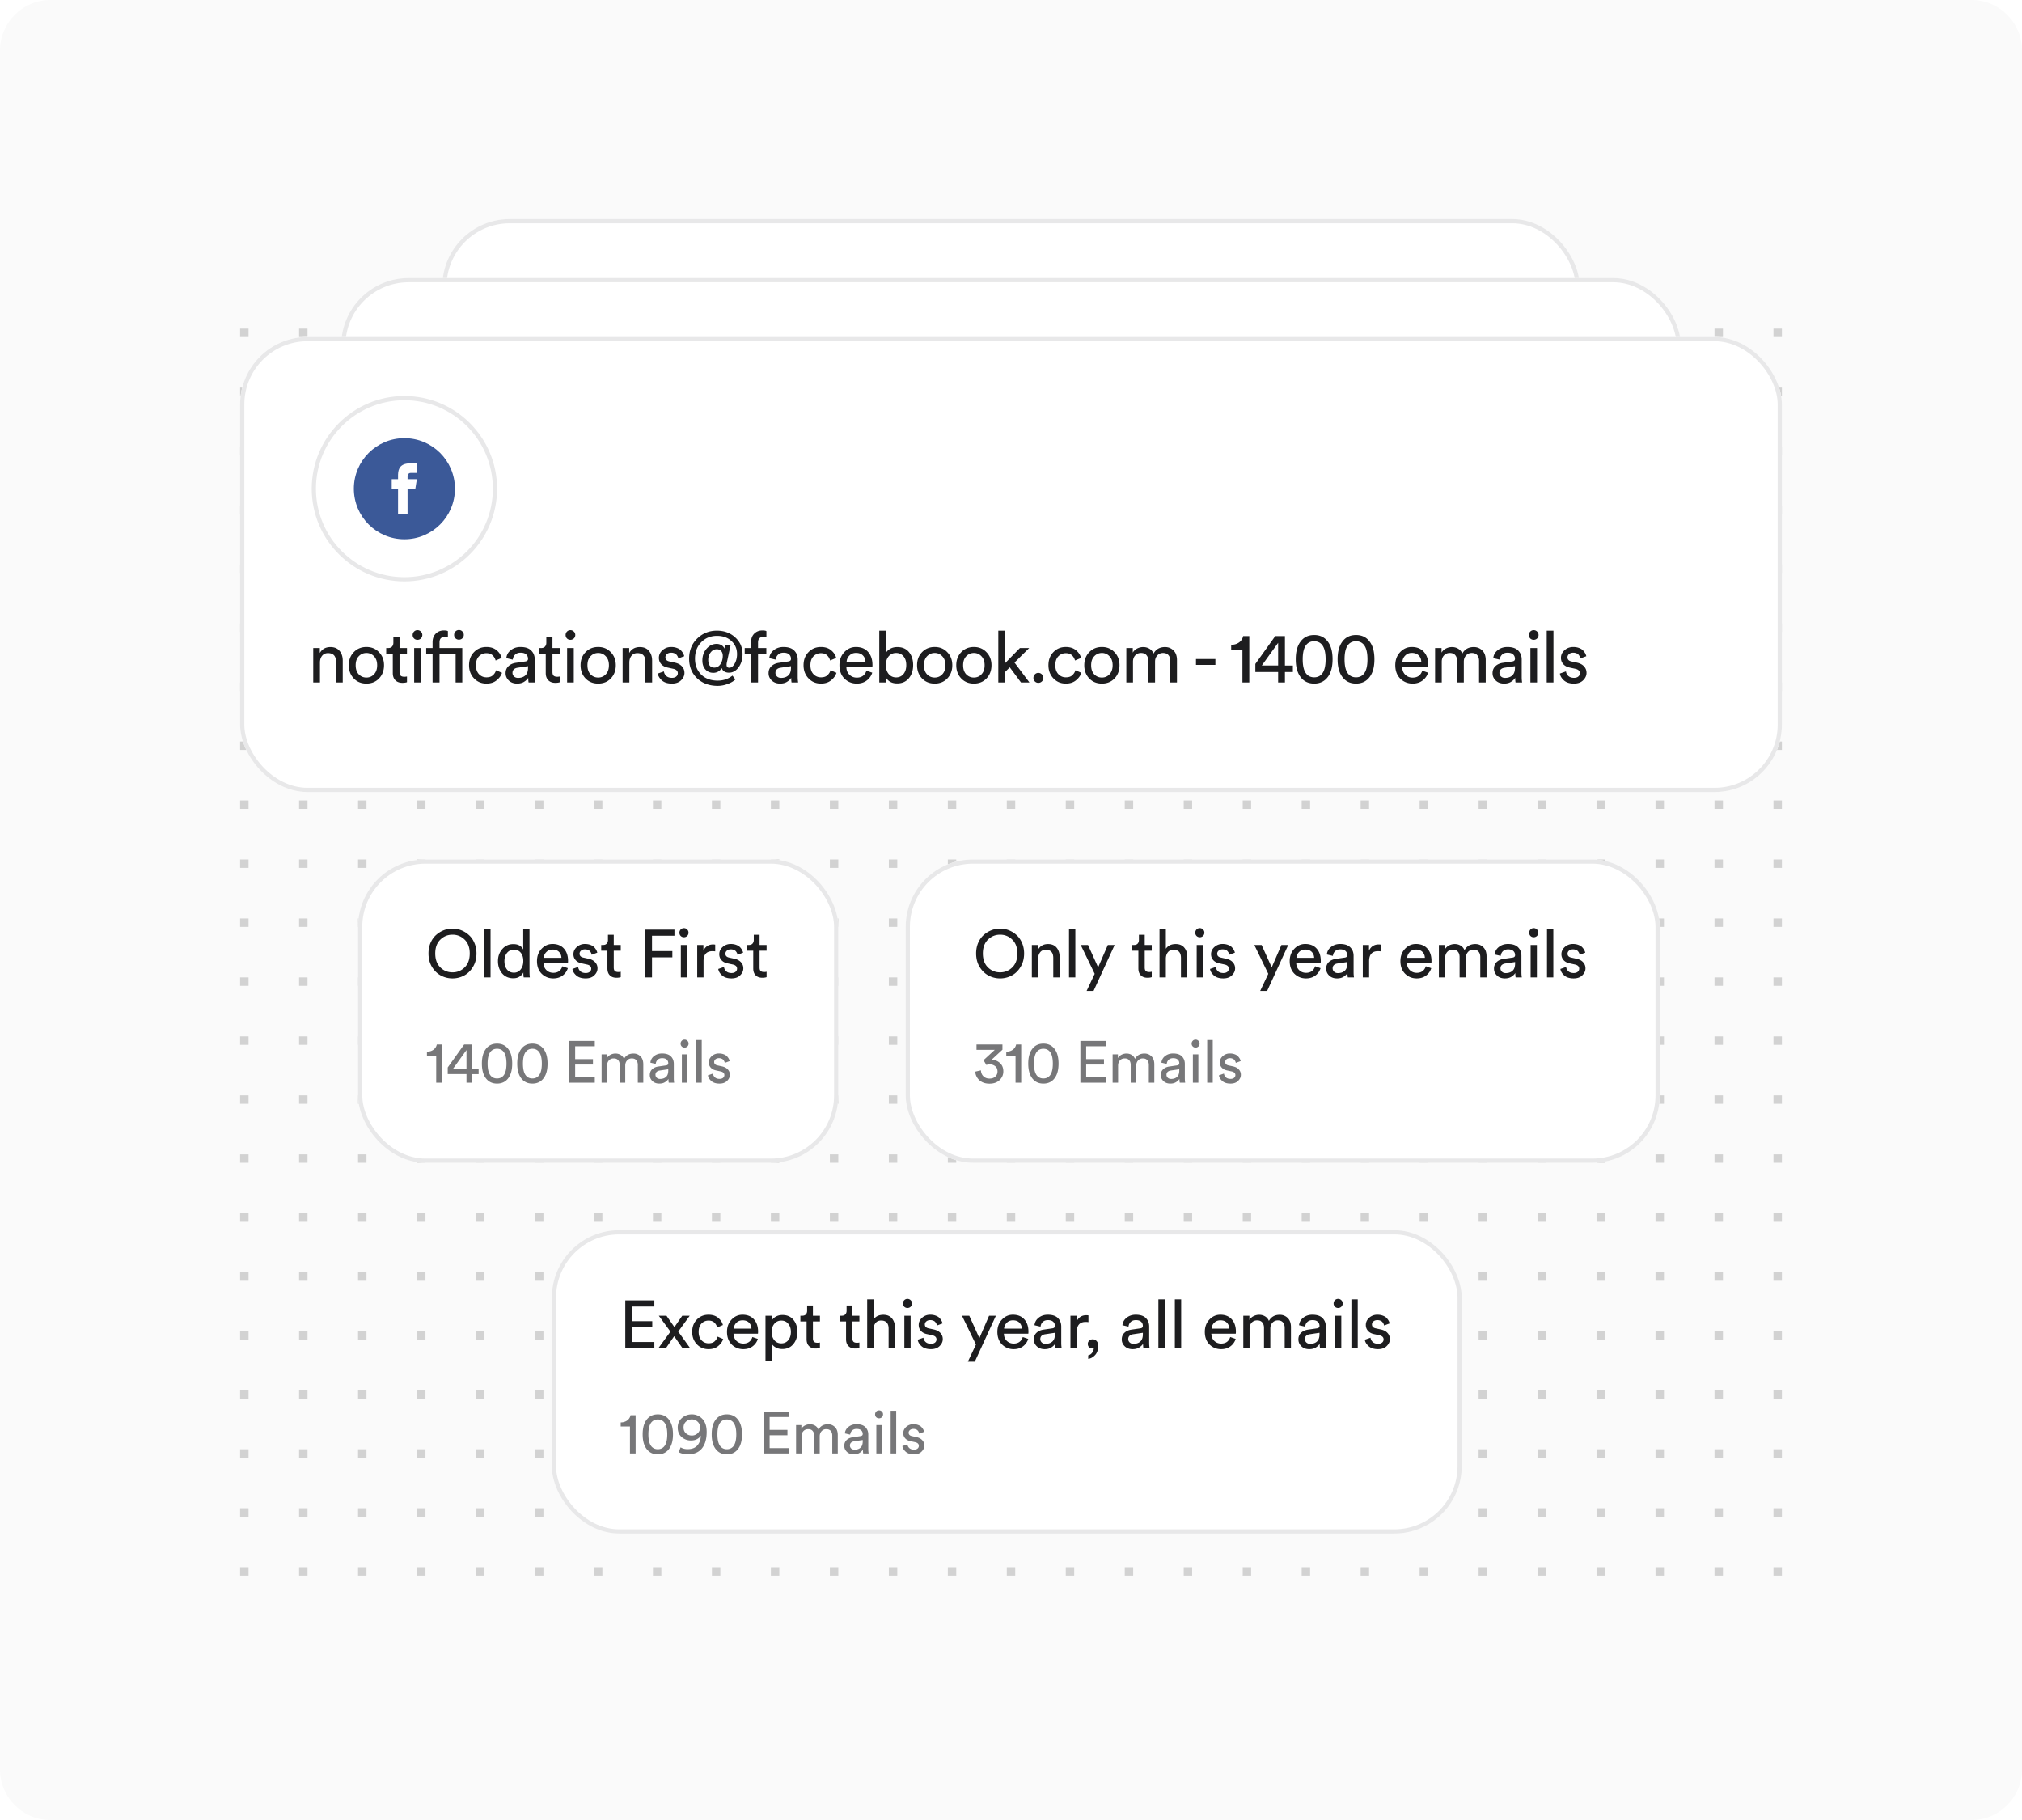
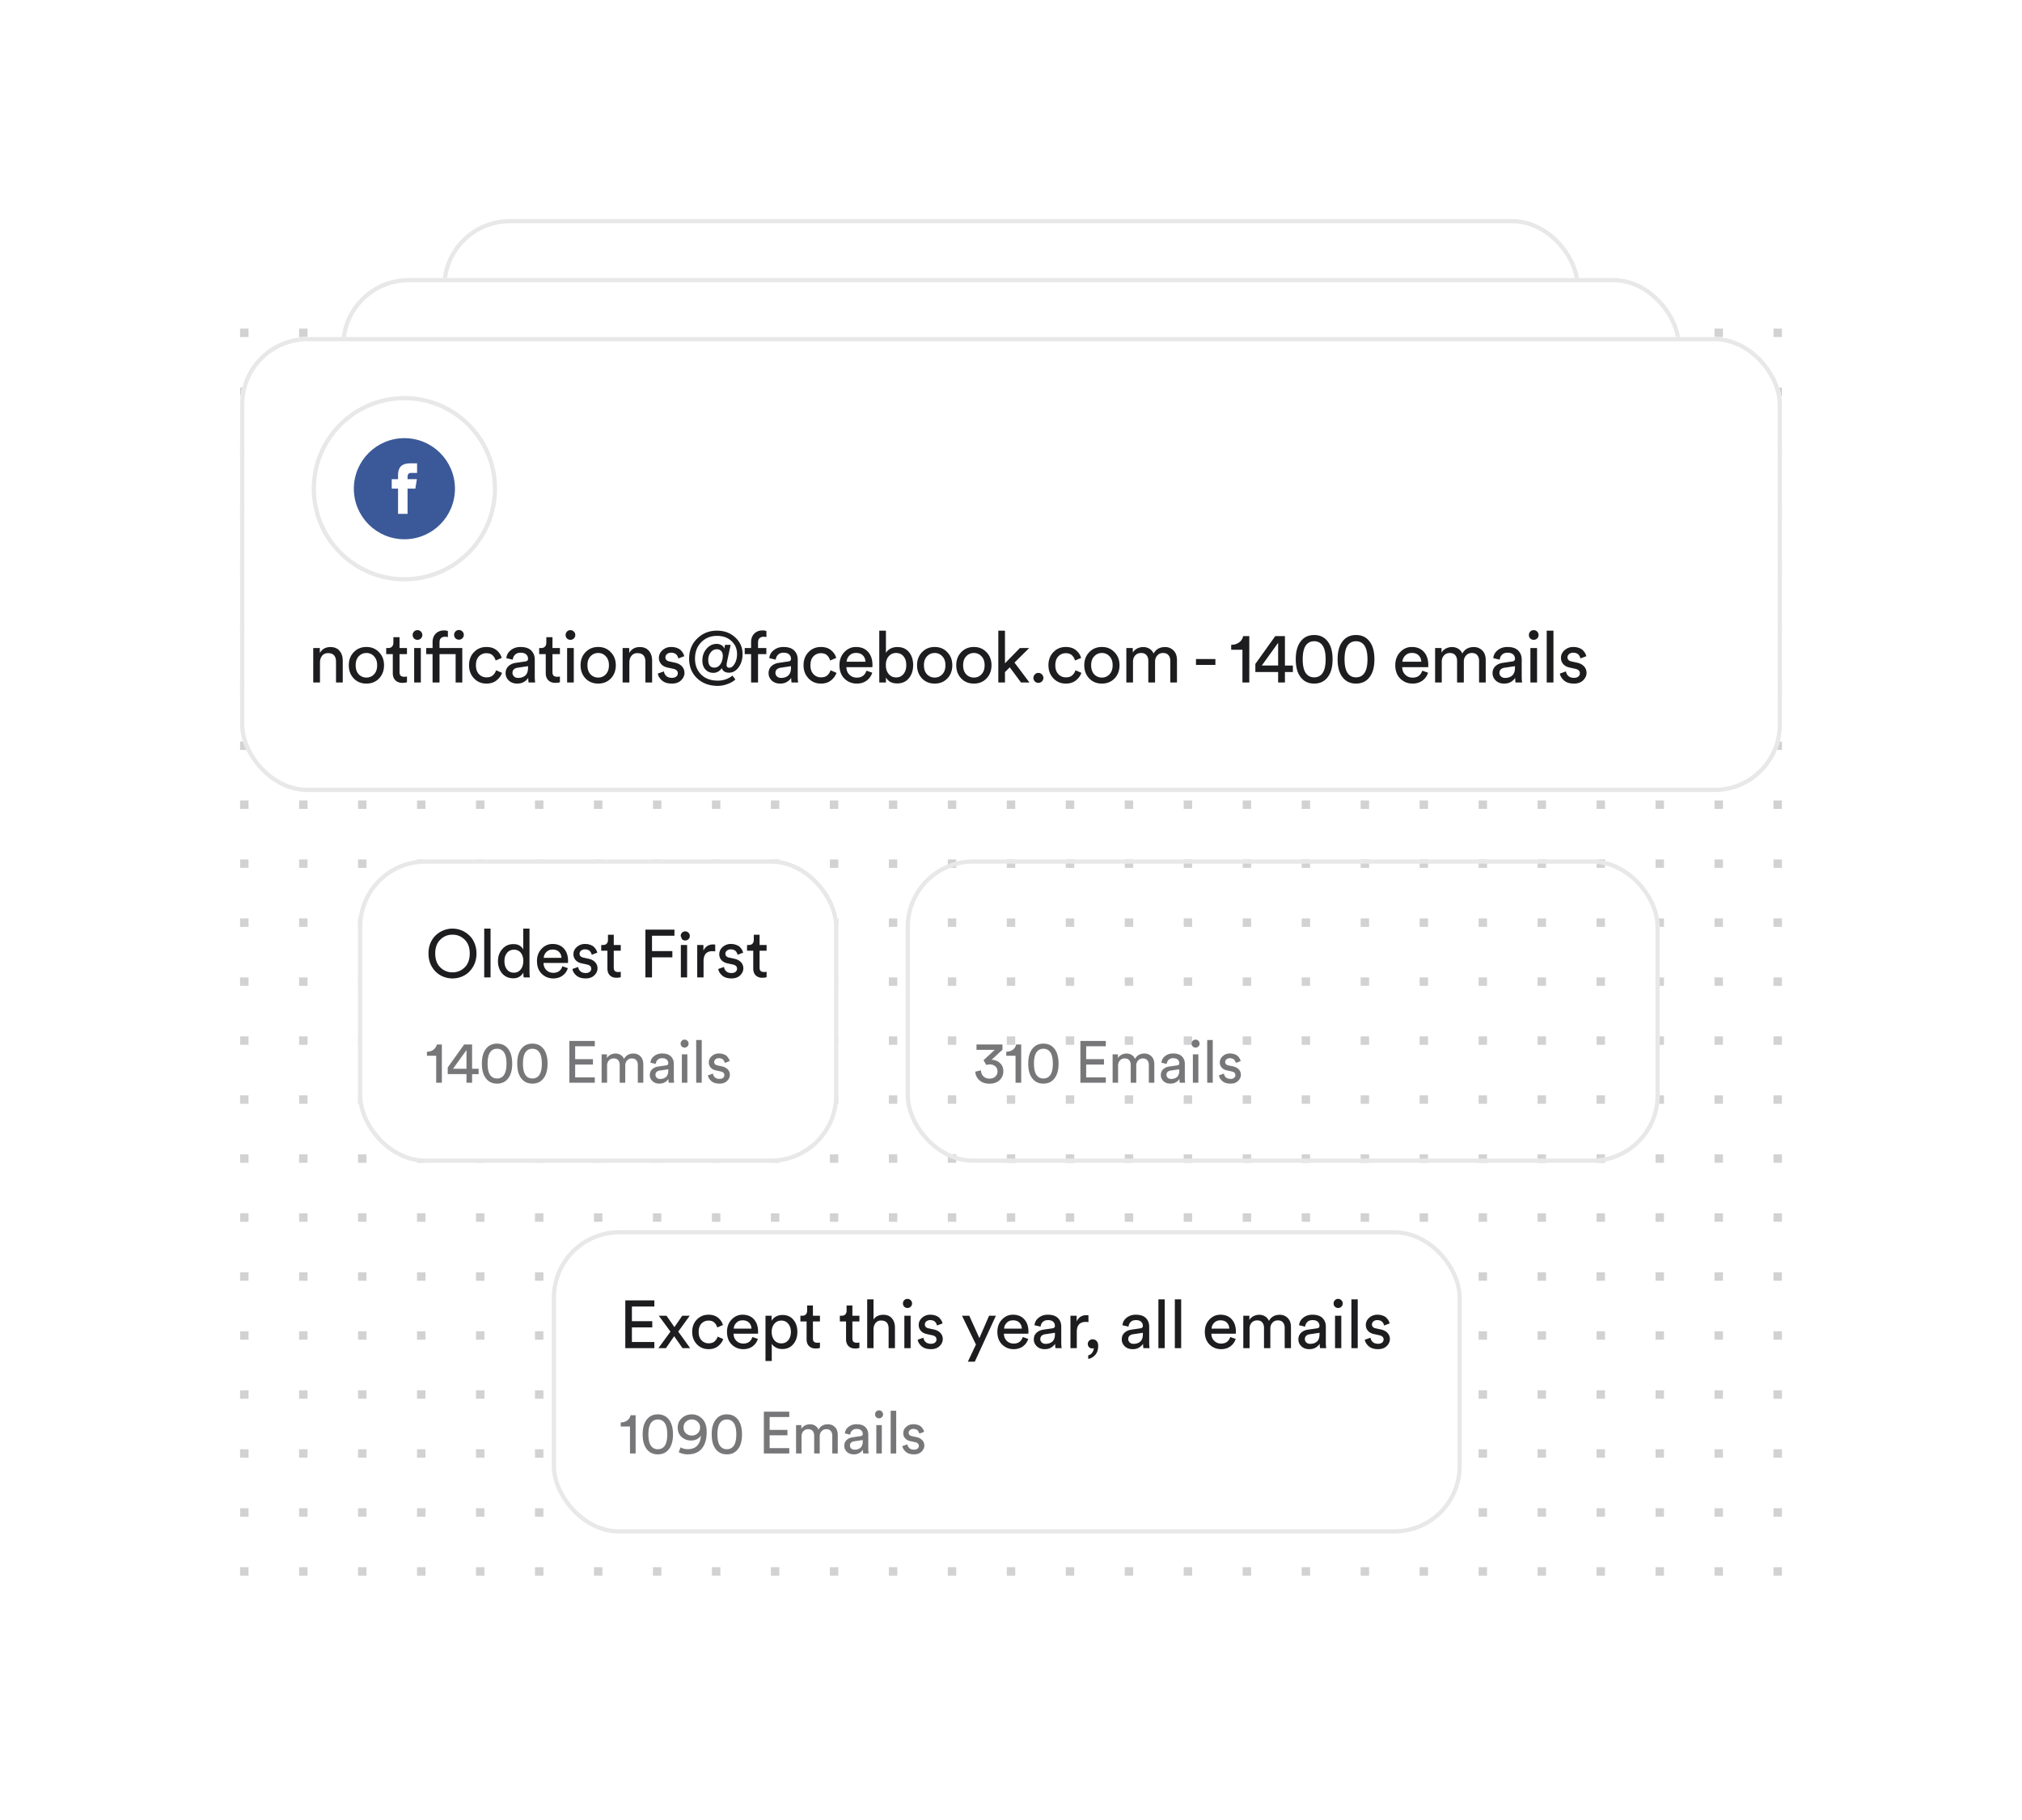
<svg xmlns="http://www.w3.org/2000/svg" width="480" height="432" fill="none">
-   <path fill="#FAFAFA" d="M0 12C0 5.373 5.373 0 12 0h456c6.627 0 12 5.373 12 12v408c0 6.627-5.373 12-12 12H12c-6.627 0-12-5.373-12-12V12Z" />
  <path fill="#D2D2D2" d="M57 78h2v2h-2zm14 0h2v2h-2zm14 0h2v2h-2zm14 0h2v2h-2zm14 0h2v2h-2zm14 0h2v2h-2zm14 0h2v2h-2zm14 0h2v2h-2zm14 0h2v2h-2zm14 0h2v2h-2zm14 0h2v2h-2zm14 0h2v2h-2zm14 0h2v2h-2zm14 0h2v2h-2zm14 0h2v2h-2zm14 0h2v2h-2zm14 0h2v2h-2zm14 0h2v2h-2zm14 0h2v2h-2zm14 0h2v2h-2zm14 0h2v2h-2zm14 0h2v2h-2zm14 0h2v2h-2zm14 0h2v2h-2zm14 0h2v2h-2zm14 0h2v2h-2zm14 0h2v2h-2zM57 92h2v2h-2zm14 0h2v2h-2zm14 0h2v2h-2zm14 0h2v2h-2zm14 0h2v2h-2zm14 0h2v2h-2zm14 0h2v2h-2zm14 0h2v2h-2zm14 0h2v2h-2zm14 0h2v2h-2zm14 0h2v2h-2zm14 0h2v2h-2zm14 0h2v2h-2zm14 0h2v2h-2zm14 0h2v2h-2zm14 0h2v2h-2zm14 0h2v2h-2zm14 0h2v2h-2zm14 0h2v2h-2zm14 0h2v2h-2zm14 0h2v2h-2zm14 0h2v2h-2zm14 0h2v2h-2zm14 0h2v2h-2zm14 0h2v2h-2zm14 0h2v2h-2zm14 0h2v2h-2zM57 106h2v2h-2zm14 0h2v2h-2zm14 0h2v2h-2zm14 0h2v2h-2zm14 0h2v2h-2zm14 0h2v2h-2zm14 0h2v2h-2zm14 0h2v2h-2zm14 0h2v2h-2zm14 0h2v2h-2zm14 0h2v2h-2zm14 0h2v2h-2zm14 0h2v2h-2zm14 0h2v2h-2zm14 0h2v2h-2zm14 0h2v2h-2zm14 0h2v2h-2zm14 0h2v2h-2zm14 0h2v2h-2zm14 0h2v2h-2zm14 0h2v2h-2zm14 0h2v2h-2zm14 0h2v2h-2zm14 0h2v2h-2zm14 0h2v2h-2zm14 0h2v2h-2zm14 0h2v2h-2zM57 120h2v2h-2zm14 0h2v2h-2zm14 0h2v2h-2zm14 0h2v2h-2zm14 0h2v2h-2zm14 0h2v2h-2zm14 0h2v2h-2zm14 0h2v2h-2zm14 0h2v2h-2zm14 0h2v2h-2zm14 0h2v2h-2zm14 0h2v2h-2zm14 0h2v2h-2zm14 0h2v2h-2zm14 0h2v2h-2zm14 0h2v2h-2zm14 0h2v2h-2zm14 0h2v2h-2zm14 0h2v2h-2zm14 0h2v2h-2zm14 0h2v2h-2zm14 0h2v2h-2zm14 0h2v2h-2zm14 0h2v2h-2zm14 0h2v2h-2zm14 0h2v2h-2zm14 0h2v2h-2zM57 134h2v2h-2zm14 0h2v2h-2zm14 0h2v2h-2zm14 0h2v2h-2zm14 0h2v2h-2zm14 0h2v2h-2zm14 0h2v2h-2zm14 0h2v2h-2zm14 0h2v2h-2zm14 0h2v2h-2zm14 0h2v2h-2zm14 0h2v2h-2zm14 0h2v2h-2zm14 0h2v2h-2zm14 0h2v2h-2zm14 0h2v2h-2zm14 0h2v2h-2zm14 0h2v2h-2zm14 0h2v2h-2zm14 0h2v2h-2zm14 0h2v2h-2zm14 0h2v2h-2zm14 0h2v2h-2zm14 0h2v2h-2zm14 0h2v2h-2zm14 0h2v2h-2zm14 0h2v2h-2zM57 148h2v2h-2zm14 0h2v2h-2zm14 0h2v2h-2zm14 0h2v2h-2zm14 0h2v2h-2zm14 0h2v2h-2zm14 0h2v2h-2zm14 0h2v2h-2zm14 0h2v2h-2zm14 0h2v2h-2zm14 0h2v2h-2zm14 0h2v2h-2zm14 0h2v2h-2zm14 0h2v2h-2zm14 0h2v2h-2zm14 0h2v2h-2zm14 0h2v2h-2zm14 0h2v2h-2zm14 0h2v2h-2zm14 0h2v2h-2zm14 0h2v2h-2zm14 0h2v2h-2zm14 0h2v2h-2zm14 0h2v2h-2zm14 0h2v2h-2zm14 0h2v2h-2zm14 0h2v2h-2zM57 162h2v2h-2zm14 0h2v2h-2zm14 0h2v2h-2zm14 0h2v2h-2zm14 0h2v2h-2zm14 0h2v2h-2zm14 0h2v2h-2zm14 0h2v2h-2zm14 0h2v2h-2zm14 0h2v2h-2zm14 0h2v2h-2zm14 0h2v2h-2zm14 0h2v2h-2zm14 0h2v2h-2zm14 0h2v2h-2zm14 0h2v2h-2zm14 0h2v2h-2zm14 0h2v2h-2zm14 0h2v2h-2zm14 0h2v2h-2zm14 0h2v2h-2zm14 0h2v2h-2zm14 0h2v2h-2zm14 0h2v2h-2zm14 0h2v2h-2zm14 0h2v2h-2zm14 0h2v2h-2zM57 176h2v2h-2zm14 0h2v2h-2zm14 0h2v2h-2zm14 0h2v2h-2zm14 0h2v2h-2zm14 0h2v2h-2zm14 0h2v2h-2zm14 0h2v2h-2zm14 0h2v2h-2zm14 0h2v2h-2zm14 0h2v2h-2zm14 0h2v2h-2zm14 0h2v2h-2zm14 0h2v2h-2zm14 0h2v2h-2zm14 0h2v2h-2zm14 0h2v2h-2zm14 0h2v2h-2zm14 0h2v2h-2zm14 0h2v2h-2zm14 0h2v2h-2zm14 0h2v2h-2zm14 0h2v2h-2zm14 0h2v2h-2zm14 0h2v2h-2zm14 0h2v2h-2zm14 0h2v2h-2zM57 190h2v2h-2zm14 0h2v2h-2zm14 0h2v2h-2zm14 0h2v2h-2zm14 0h2v2h-2zm14 0h2v2h-2zm14 0h2v2h-2zm14 0h2v2h-2zm14 0h2v2h-2zm14 0h2v2h-2zm14 0h2v2h-2zm14 0h2v2h-2zm14 0h2v2h-2zm14 0h2v2h-2zm14 0h2v2h-2zm14 0h2v2h-2zm14 0h2v2h-2zm14 0h2v2h-2zm14 0h2v2h-2zm14 0h2v2h-2zm14 0h2v2h-2zm14 0h2v2h-2zm14 0h2v2h-2zm14 0h2v2h-2zm14 0h2v2h-2zm14 0h2v2h-2zm14 0h2v2h-2zM57 204h2v2h-2zm14 0h2v2h-2zm14 0h2v2h-2zm14 0h2v2h-2zm14 0h2v2h-2zm14 0h2v2h-2zm14 0h2v2h-2zm14 0h2v2h-2zm14 0h2v2h-2zm14 0h2v2h-2zm14 0h2v2h-2zm14 0h2v2h-2zm14 0h2v2h-2zm14 0h2v2h-2zm14 0h2v2h-2zm14 0h2v2h-2zm14 0h2v2h-2zm14 0h2v2h-2zm14 0h2v2h-2zm14 0h2v2h-2zm14 0h2v2h-2zm14 0h2v2h-2zm14 0h2v2h-2zm14 0h2v2h-2zm14 0h2v2h-2zm14 0h2v2h-2zm14 0h2v2h-2zM57 218h2v2h-2zm14 0h2v2h-2zm14 0h2v2h-2zm14 0h2v2h-2zm14 0h2v2h-2zm14 0h2v2h-2zm14 0h2v2h-2zm14 0h2v2h-2zm14 0h2v2h-2zm14 0h2v2h-2zm14 0h2v2h-2zm14 0h2v2h-2zm14 0h2v2h-2zm14 0h2v2h-2zm14 0h2v2h-2zm14 0h2v2h-2zm14 0h2v2h-2zm14 0h2v2h-2zm14 0h2v2h-2zm14 0h2v2h-2zm14 0h2v2h-2zm14 0h2v2h-2zm14 0h2v2h-2zm14 0h2v2h-2zm14 0h2v2h-2zm14 0h2v2h-2zm14 0h2v2h-2zM57 232h2v2h-2zm14 0h2v2h-2zm14 0h2v2h-2zm14 0h2v2h-2zm14 0h2v2h-2zm14 0h2v2h-2zm14 0h2v2h-2zm14 0h2v2h-2zm14 0h2v2h-2zm14 0h2v2h-2zm14 0h2v2h-2zm14 0h2v2h-2zm14 0h2v2h-2zm14 0h2v2h-2zm14 0h2v2h-2zm14 0h2v2h-2zm14 0h2v2h-2zm14 0h2v2h-2zm14 0h2v2h-2zm14 0h2v2h-2zm14 0h2v2h-2zm14 0h2v2h-2zm14 0h2v2h-2zm14 0h2v2h-2zm14 0h2v2h-2zm14 0h2v2h-2zm14 0h2v2h-2zM57 246h2v2h-2zm14 0h2v2h-2zm14 0h2v2h-2zm14 0h2v2h-2zm14 0h2v2h-2zm14 0h2v2h-2zm14 0h2v2h-2zm14 0h2v2h-2zm14 0h2v2h-2zm14 0h2v2h-2zm14 0h2v2h-2zm14 0h2v2h-2zm14 0h2v2h-2zm14 0h2v2h-2zm14 0h2v2h-2zm14 0h2v2h-2zm14 0h2v2h-2zm14 0h2v2h-2zm14 0h2v2h-2zm14 0h2v2h-2zm14 0h2v2h-2zm14 0h2v2h-2zm14 0h2v2h-2zm14 0h2v2h-2zm14 0h2v2h-2zm14 0h2v2h-2zm14 0h2v2h-2zM57 260h2v2h-2zm14 0h2v2h-2zm14 0h2v2h-2zm14 0h2v2h-2zm14 0h2v2h-2zm14 0h2v2h-2zm14 0h2v2h-2zm14 0h2v2h-2zm14 0h2v2h-2zm14 0h2v2h-2zm14 0h2v2h-2zm14 0h2v2h-2zm14 0h2v2h-2zm14 0h2v2h-2zm14 0h2v2h-2zm14 0h2v2h-2zm14 0h2v2h-2zm14 0h2v2h-2zm14 0h2v2h-2zm14 0h2v2h-2zm14 0h2v2h-2zm14 0h2v2h-2zm14 0h2v2h-2zm14 0h2v2h-2zm14 0h2v2h-2zm14 0h2v2h-2zm14 0h2v2h-2zM57 274h2v2h-2zm14 0h2v2h-2zm14 0h2v2h-2zm14 0h2v2h-2zm14 0h2v2h-2zm14 0h2v2h-2zm14 0h2v2h-2zm14 0h2v2h-2zm14 0h2v2h-2zm14 0h2v2h-2zm14 0h2v2h-2zm14 0h2v2h-2zm14 0h2v2h-2zm14 0h2v2h-2zm14 0h2v2h-2zm14 0h2v2h-2zm14 0h2v2h-2zm14 0h2v2h-2zm14 0h2v2h-2zm14 0h2v2h-2zm14 0h2v2h-2zm14 0h2v2h-2zm14 0h2v2h-2zm14 0h2v2h-2zm14 0h2v2h-2zm14 0h2v2h-2zm14 0h2v2h-2zM57 288h2v2h-2zm14 0h2v2h-2zm14 0h2v2h-2zm14 0h2v2h-2zm14 0h2v2h-2zm14 0h2v2h-2zm14 0h2v2h-2zm14 0h2v2h-2zm14 0h2v2h-2zm14 0h2v2h-2zm14 0h2v2h-2zm14 0h2v2h-2zm14 0h2v2h-2zm14 0h2v2h-2zm14 0h2v2h-2zm14 0h2v2h-2zm14 0h2v2h-2zm14 0h2v2h-2zm14 0h2v2h-2zm14 0h2v2h-2zm14 0h2v2h-2zm14 0h2v2h-2zm14 0h2v2h-2zm14 0h2v2h-2zm14 0h2v2h-2zm14 0h2v2h-2zm14 0h2v2h-2zM57 302h2v2h-2zm14 0h2v2h-2zm14 0h2v2h-2zm14 0h2v2h-2zm14 0h2v2h-2zm14 0h2v2h-2zm14 0h2v2h-2zm14 0h2v2h-2zm14 0h2v2h-2zm14 0h2v2h-2zm14 0h2v2h-2zm14 0h2v2h-2zm14 0h2v2h-2zm14 0h2v2h-2zm14 0h2v2h-2zm14 0h2v2h-2zm14 0h2v2h-2zm14 0h2v2h-2zm14 0h2v2h-2zm14 0h2v2h-2zm14 0h2v2h-2zm14 0h2v2h-2zm14 0h2v2h-2zm14 0h2v2h-2zm14 0h2v2h-2zm14 0h2v2h-2zm14 0h2v2h-2zM57 316h2v2h-2zm14 0h2v2h-2zm14 0h2v2h-2zm14 0h2v2h-2zm14 0h2v2h-2zm14 0h2v2h-2zm14 0h2v2h-2zm14 0h2v2h-2zm14 0h2v2h-2zm14 0h2v2h-2zm14 0h2v2h-2zm14 0h2v2h-2zm14 0h2v2h-2zm14 0h2v2h-2zm14 0h2v2h-2zm14 0h2v2h-2zm14 0h2v2h-2zm14 0h2v2h-2zm14 0h2v2h-2zm14 0h2v2h-2zm14 0h2v2h-2zm14 0h2v2h-2zm14 0h2v2h-2zm14 0h2v2h-2zm14 0h2v2h-2zm14 0h2v2h-2zm14 0h2v2h-2zM57 330h2v2h-2zm14 0h2v2h-2zm14 0h2v2h-2zm14 0h2v2h-2zm14 0h2v2h-2zm14 0h2v2h-2zm14 0h2v2h-2zm14 0h2v2h-2zm14 0h2v2h-2zm14 0h2v2h-2zm14 0h2v2h-2zm14 0h2v2h-2zm14 0h2v2h-2zm14 0h2v2h-2zm14 0h2v2h-2zm14 0h2v2h-2zm14 0h2v2h-2zm14 0h2v2h-2zm14 0h2v2h-2zm14 0h2v2h-2zm14 0h2v2h-2zm14 0h2v2h-2zm14 0h2v2h-2zm14 0h2v2h-2zm14 0h2v2h-2zm14 0h2v2h-2zm14 0h2v2h-2zM57 344h2v2h-2zm14 0h2v2h-2zm14 0h2v2h-2zm14 0h2v2h-2zm14 0h2v2h-2zm14 0h2v2h-2zm14 0h2v2h-2zm14 0h2v2h-2zm14 0h2v2h-2zm14 0h2v2h-2zm14 0h2v2h-2zm14 0h2v2h-2zm14 0h2v2h-2zm14 0h2v2h-2zm14 0h2v2h-2zm14 0h2v2h-2zm14 0h2v2h-2zm14 0h2v2h-2zm14 0h2v2h-2zm14 0h2v2h-2zm14 0h2v2h-2zm14 0h2v2h-2zm14 0h2v2h-2zm14 0h2v2h-2zm14 0h2v2h-2zm14 0h2v2h-2zm14 0h2v2h-2zM57 358h2v2h-2zm14 0h2v2h-2zm14 0h2v2h-2zm14 0h2v2h-2zm14 0h2v2h-2zm14 0h2v2h-2zm14 0h2v2h-2zm14 0h2v2h-2zm14 0h2v2h-2zm14 0h2v2h-2zm14 0h2v2h-2zm14 0h2v2h-2zm14 0h2v2h-2zm14 0h2v2h-2zm14 0h2v2h-2zm14 0h2v2h-2zm14 0h2v2h-2zm14 0h2v2h-2zm14 0h2v2h-2zm14 0h2v2h-2zm14 0h2v2h-2zm14 0h2v2h-2zm14 0h2v2h-2zm14 0h2v2h-2zm14 0h2v2h-2zm14 0h2v2h-2zm14 0h2v2h-2zM57 372h2v2h-2zm14 0h2v2h-2zm14 0h2v2h-2zm14 0h2v2h-2zm14 0h2v2h-2zm14 0h2v2h-2zm14 0h2v2h-2zm14 0h2v2h-2zm14 0h2v2h-2zm14 0h2v2h-2zm14 0h2v2h-2zm14 0h2v2h-2zm14 0h2v2h-2zm14 0h2v2h-2zm14 0h2v2h-2zm14 0h2v2h-2zm14 0h2v2h-2zm14 0h2v2h-2zm14 0h2v2h-2zm14 0h2v2h-2zm14 0h2v2h-2zm14 0h2v2h-2zm14 0h2v2h-2zm14 0h2v2h-2zm14 0h2v2h-2zm14 0h2v2h-2zm14 0h2v2h-2z" />
  <g filter="url(#a)">
    <rect width="114" height="72" x="85" y="202" fill="#fff" rx="16" />
    <rect width="113" height="71" x="85.5" y="202.5" stroke="#E8E8E9" rx="15.5" />
  </g>
-   <path fill="#1D1D1F" d="M104.52 223.04c-.8.779-1.2 1.872-1.2 3.28 0 1.408.4 2.507 1.2 3.296.8.789 1.765 1.184 2.896 1.184s2.096-.395 2.896-1.184c.8-.789 1.2-1.888 1.2-3.296s-.4-2.501-1.2-3.28c-.8-.789-1.765-1.184-2.896-1.184s-2.096.395-2.896 1.184Zm-2.8 3.28c0-.917.16-1.755.48-2.512.331-.757.763-1.376 1.296-1.856a6.018 6.018 0 0 1 1.824-1.136 5.627 5.627 0 0 1 2.096-.4c.725 0 1.424.133 2.096.4a5.815 5.815 0 0 1 1.808 1.136c.544.48.976 1.099 1.296 1.856.331.757.496 1.595.496 2.512 0 1.216-.283 2.283-.848 3.2-.555.917-1.259 1.6-2.112 2.048a5.799 5.799 0 0 1-2.736.672 5.799 5.799 0 0 1-2.736-.672c-.853-.448-1.563-1.131-2.128-2.048-.555-.917-.832-1.984-.832-3.2Zm14.732 5.68h-1.504v-11.584h1.504V232Zm3.295-3.872c0 .811.197 1.472.592 1.984.405.512.96.768 1.664.768.672 0 1.21-.261 1.616-.784.405-.523.608-1.189.608-2 0-.8-.198-1.445-.592-1.936-.395-.491-.934-.736-1.616-.736-.683 0-1.232.251-1.648.752-.416.501-.624 1.152-.624 1.952Zm4.496 2.832v-.128a2.575 2.575 0 0 1-.928.992c-.406.256-.891.384-1.456.384-1.099 0-1.984-.384-2.656-1.152-.662-.779-.992-1.755-.992-2.928 0-1.12.341-2.069 1.024-2.848.682-.789 1.557-1.184 2.624-1.184.629 0 1.141.128 1.536.384.394.245.666.549.816.912v-4.976h1.488v10.16c0 .523.026.997.08 1.424h-1.456a5.911 5.911 0 0 1-.08-1.04Zm4.83-3.6h4.208c-.021-.576-.213-1.045-.576-1.408-.363-.373-.875-.56-1.536-.56-.597 0-1.088.197-1.472.592a2.063 2.063 0 0 0-.624 1.376Zm4.432 2 1.296.448a3.45 3.45 0 0 1-1.248 1.76c-.608.448-1.344.672-2.208.672-1.077 0-1.995-.368-2.752-1.104-.747-.747-1.12-1.749-1.12-3.008 0-1.173.363-2.144 1.088-2.912.725-.768 1.589-1.152 2.592-1.152 1.163 0 2.069.368 2.72 1.104.651.725.976 1.701.976 2.928 0 .192-.011.352-.032.48h-5.792c.011.683.235 1.243.672 1.68.448.437.997.656 1.648.656 1.099 0 1.819-.517 2.16-1.552Zm2.384.64 1.36-.48c.053.416.234.763.544 1.04.309.267.725.4 1.248.4.405 0 .725-.096.96-.288a.941.941 0 0 0 .352-.736c0-.512-.331-.843-.992-.992l-1.312-.288c-.598-.128-1.067-.384-1.408-.768-.342-.384-.512-.848-.512-1.392 0-.661.266-1.232.8-1.712a2.829 2.829 0 0 1 1.936-.72c.49 0 .928.075 1.312.224.384.139.682.325.896.56.213.235.373.453.48.656.106.203.186.411.24.624l-1.328.496a1.507 1.507 0 0 0-.112-.368 1.862 1.862 0 0 0-.256-.416 1.051 1.051 0 0 0-.48-.352 1.821 1.821 0 0 0-.752-.144c-.374 0-.683.101-.928.304-.235.203-.352.443-.352.72 0 .491.293.8.88.928l1.248.272c.682.149 1.205.427 1.568.832.373.395.56.88.56 1.456 0 .608-.251 1.157-.752 1.648-.491.491-1.179.736-2.064.736-.95 0-1.691-.235-2.224-.704-.534-.48-.838-.992-.912-1.536Zm9.81-8.128v2.432h1.664v1.36h-1.664v4c0 .363.08.629.24.8.171.171.448.256.832.256.224 0 .421-.021.592-.064v1.28c-.256.096-.597.144-1.024.144-.661 0-1.184-.192-1.568-.576-.384-.384-.576-.923-.576-1.616v-4.224h-1.472v-1.36h.416c.395 0 .688-.107.88-.32.203-.224.304-.512.304-.864v-1.248h1.376Zm9.08 10.128h-1.568v-11.344h6.896v1.456h-5.328v3.648h4.832v1.472h-4.832V232Zm8.334 0h-1.488v-7.696h1.488V232Zm-1.52-9.84a1.073 1.073 0 0 1-.304-.768c0-.299.101-.555.304-.768.213-.213.469-.32.768-.32.299 0 .555.107.768.32.213.203.32.459.32.768 0 .299-.107.555-.32.768a1.073 1.073 0 0 1-.768.304c-.299 0-.555-.101-.768-.304Zm8.191 2.064v1.6a4.64 4.64 0 0 0-.656-.048c-1.408 0-2.112.789-2.112 2.368V232h-1.504v-7.696h1.472v1.344c.469-.981 1.237-1.472 2.304-1.472.171 0 .336.016.496.048Zm.723 5.776 1.36-.48c.053.416.235.763.544 1.04.309.267.725.4 1.248.4.405 0 .725-.096.96-.288a.938.938 0 0 0 .352-.736c0-.512-.331-.843-.992-.992l-1.312-.288c-.597-.128-1.067-.384-1.408-.768-.341-.384-.512-.848-.512-1.392 0-.661.267-1.232.8-1.712a2.829 2.829 0 0 1 1.936-.72c.491 0 .928.075 1.312.224.384.139.683.325.896.56.213.235.373.453.48.656.107.203.187.411.24.624l-1.328.496a1.465 1.465 0 0 0-.112-.368 1.825 1.825 0 0 0-.256-.416 1.051 1.051 0 0 0-.48-.352 1.818 1.818 0 0 0-.752-.144c-.373 0-.683.101-.928.304-.235.203-.352.443-.352.72 0 .491.293.8.88.928l1.248.272c.683.149 1.205.427 1.568.832.373.395.56.88.56 1.456 0 .608-.251 1.157-.752 1.648-.491.491-1.179.736-2.064.736-.949 0-1.691-.235-2.224-.704-.533-.48-.837-.992-.912-1.536Zm9.81-8.128v2.432h1.664v1.36h-1.664v4c0 .363.08.629.24.8.171.171.448.256.832.256.224 0 .422-.021.592-.064v1.28c-.256.096-.597.144-1.024.144-.661 0-1.184-.192-1.568-.576-.384-.384-.576-.923-.576-1.616v-4.224h-1.472v-1.36h.416c.395 0 .688-.107.88-.32.203-.224.304-.512.304-.864v-1.248h1.376Z" />
+   <path fill="#1D1D1F" d="M104.52 223.04c-.8.779-1.2 1.872-1.2 3.28 0 1.408.4 2.507 1.2 3.296.8.789 1.765 1.184 2.896 1.184s2.096-.395 2.896-1.184c.8-.789 1.2-1.888 1.2-3.296s-.4-2.501-1.2-3.28c-.8-.789-1.765-1.184-2.896-1.184s-2.096.395-2.896 1.184Zm-2.8 3.28c0-.917.16-1.755.48-2.512.331-.757.763-1.376 1.296-1.856a6.018 6.018 0 0 1 1.824-1.136 5.627 5.627 0 0 1 2.096-.4c.725 0 1.424.133 2.096.4a5.815 5.815 0 0 1 1.808 1.136c.544.48.976 1.099 1.296 1.856.331.757.496 1.595.496 2.512 0 1.216-.283 2.283-.848 3.2-.555.917-1.259 1.6-2.112 2.048a5.799 5.799 0 0 1-2.736.672 5.799 5.799 0 0 1-2.736-.672c-.853-.448-1.563-1.131-2.128-2.048-.555-.917-.832-1.984-.832-3.2Zm14.732 5.68h-1.504v-11.584h1.504V232Zm3.295-3.872c0 .811.197 1.472.592 1.984.405.512.96.768 1.664.768.672 0 1.21-.261 1.616-.784.405-.523.608-1.189.608-2 0-.8-.198-1.445-.592-1.936-.395-.491-.934-.736-1.616-.736-.683 0-1.232.251-1.648.752-.416.501-.624 1.152-.624 1.952Zm4.496 2.832v-.128a2.575 2.575 0 0 1-.928.992c-.406.256-.891.384-1.456.384-1.099 0-1.984-.384-2.656-1.152-.662-.779-.992-1.755-.992-2.928 0-1.12.341-2.069 1.024-2.848.682-.789 1.557-1.184 2.624-1.184.629 0 1.141.128 1.536.384.394.245.666.549.816.912v-4.976h1.488v10.16c0 .523.026.997.08 1.424h-1.456a5.911 5.911 0 0 1-.08-1.04Zm4.83-3.6h4.208c-.021-.576-.213-1.045-.576-1.408-.363-.373-.875-.56-1.536-.56-.597 0-1.088.197-1.472.592a2.063 2.063 0 0 0-.624 1.376Zm4.432 2 1.296.448a3.45 3.45 0 0 1-1.248 1.76c-.608.448-1.344.672-2.208.672-1.077 0-1.995-.368-2.752-1.104-.747-.747-1.12-1.749-1.12-3.008 0-1.173.363-2.144 1.088-2.912.725-.768 1.589-1.152 2.592-1.152 1.163 0 2.069.368 2.72 1.104.651.725.976 1.701.976 2.928 0 .192-.011.352-.032.48h-5.792c.011.683.235 1.243.672 1.68.448.437.997.656 1.648.656 1.099 0 1.819-.517 2.16-1.552Zm2.384.64 1.36-.48c.053.416.234.763.544 1.04.309.267.725.4 1.248.4.405 0 .725-.096.96-.288a.941.941 0 0 0 .352-.736c0-.512-.331-.843-.992-.992l-1.312-.288c-.598-.128-1.067-.384-1.408-.768-.342-.384-.512-.848-.512-1.392 0-.661.266-1.232.8-1.712a2.829 2.829 0 0 1 1.936-.72c.49 0 .928.075 1.312.224.384.139.682.325.896.56.213.235.373.453.48.656.106.203.186.411.24.624l-1.328.496a1.507 1.507 0 0 0-.112-.368 1.862 1.862 0 0 0-.256-.416 1.051 1.051 0 0 0-.48-.352 1.821 1.821 0 0 0-.752-.144c-.374 0-.683.101-.928.304-.235.203-.352.443-.352.72 0 .491.293.8.88.928l1.248.272c.682.149 1.205.427 1.568.832.373.395.56.88.56 1.456 0 .608-.251 1.157-.752 1.648-.491.491-1.179.736-2.064.736-.95 0-1.691-.235-2.224-.704-.534-.48-.838-.992-.912-1.536Zm9.81-8.128v2.432h1.664v1.36h-1.664v4c0 .363.08.629.24.8.171.171.448.256.832.256.224 0 .421-.021.592-.064v1.28c-.256.096-.597.144-1.024.144-.661 0-1.184-.192-1.568-.576-.384-.384-.576-.923-.576-1.616v-4.224h-1.472v-1.36h.416c.395 0 .688-.107.88-.32.203-.224.304-.512.304-.864v-1.248h1.376Zm9.08 10.128h-1.568v-11.344h6.896v1.456h-5.328v3.648h4.832v1.472h-4.832V232Zm8.334 0h-1.488v-7.696h1.488V232Zm-1.52-9.84c0-.299.101-.555.304-.768.213-.213.469-.32.768-.32.299 0 .555.107.768.32.213.203.32.459.32.768 0 .299-.107.555-.32.768a1.073 1.073 0 0 1-.768.304c-.299 0-.555-.101-.768-.304Zm8.191 2.064v1.6a4.64 4.64 0 0 0-.656-.048c-1.408 0-2.112.789-2.112 2.368V232h-1.504v-7.696h1.472v1.344c.469-.981 1.237-1.472 2.304-1.472.171 0 .336.016.496.048Zm.723 5.776 1.36-.48c.053.416.235.763.544 1.04.309.267.725.4 1.248.4.405 0 .725-.096.96-.288a.938.938 0 0 0 .352-.736c0-.512-.331-.843-.992-.992l-1.312-.288c-.597-.128-1.067-.384-1.408-.768-.341-.384-.512-.848-.512-1.392 0-.661.267-1.232.8-1.712a2.829 2.829 0 0 1 1.936-.72c.491 0 .928.075 1.312.224.384.139.683.325.896.56.213.235.373.453.48.656.107.203.187.411.24.624l-1.328.496a1.465 1.465 0 0 0-.112-.368 1.825 1.825 0 0 0-.256-.416 1.051 1.051 0 0 0-.48-.352 1.818 1.818 0 0 0-.752-.144c-.373 0-.683.101-.928.304-.235.203-.352.443-.352.72 0 .491.293.8.88.928l1.248.272c.683.149 1.205.427 1.568.832.373.395.56.88.56 1.456 0 .608-.251 1.157-.752 1.648-.491.491-1.179.736-2.064.736-.949 0-1.691-.235-2.224-.704-.533-.48-.837-.992-.912-1.536Zm9.81-8.128v2.432h1.664v1.36h-1.664v4c0 .363.08.629.24.8.171.171.448.256.832.256.224 0 .422-.021.592-.064v1.28c-.256.096-.597.144-1.024.144-.661 0-1.184-.192-1.568-.576-.384-.384-.576-.923-.576-1.616v-4.224h-1.472v-1.36h.416c.395 0 .688-.107.88-.32.203-.224.304-.512.304-.864v-1.248h1.376Z" />
  <path fill="#777779" d="M104.892 257h-1.344v-6.398h-2.198v-.966c.616-.009 1.134-.168 1.554-.476.42-.317.681-.728.784-1.232h1.204V257Zm1.394-2.044v-1.582l3.892-5.446h1.89v5.754h1.554v1.274h-1.554V257h-1.33v-2.044h-4.452Zm4.452-1.274v-4.438l-3.192 4.438h3.192Zm5.813-4.158c-.532.56-.798 1.54-.798 2.94s.266 2.38.798 2.94c.373.392.854.588 1.442.588s1.068-.196 1.442-.588c.532-.56.798-1.54.798-2.94s-.266-2.38-.798-2.94c-.374-.392-.854-.588-1.442-.588s-1.069.196-1.442.588Zm-1.344 6.23c-.542-.803-.812-1.899-.812-3.29s.27-2.487.812-3.29c.644-.971 1.572-1.456 2.786-1.456 1.213 0 2.142.485 2.786 1.456.541.803.812 1.899.812 3.29s-.271 2.487-.812 3.29c-.644.971-1.573 1.456-2.786 1.456-1.214 0-2.142-.485-2.786-1.456Zm9.735-6.23c-.532.56-.798 1.54-.798 2.94s.266 2.38.798 2.94c.373.392.854.588 1.442.588s1.069-.196 1.442-.588c.532-.56.798-1.54.798-2.94s-.266-2.38-.798-2.94c-.373-.392-.854-.588-1.442-.588s-1.069.196-1.442.588Zm-1.344 6.23c-.541-.803-.812-1.899-.812-3.29s.271-2.487.812-3.29c.644-.971 1.573-1.456 2.786-1.456s2.142.485 2.786 1.456c.541.803.812 1.899.812 3.29s-.271 2.487-.812 3.29c-.644.971-1.573 1.456-2.786 1.456s-2.142-.485-2.786-1.456ZM141.199 257h-6.034v-9.926h6.034v1.274h-4.662v3.052h4.228v1.288h-4.228v3.038h4.662V257Zm2.918 0h-1.302v-6.734h1.26v.896c.205-.355.495-.625.868-.812a2.59 2.59 0 0 1 1.176-.28c.439 0 .84.107 1.204.322.364.215.635.532.812.952.467-.849 1.218-1.274 2.254-1.274.644 0 1.19.219 1.638.658.457.439.686 1.073.686 1.904V257h-1.302v-4.228c0-.467-.121-.84-.364-1.12-.233-.28-.588-.42-1.064-.42-.457 0-.831.163-1.12.49-.289.317-.434.719-.434 1.204V257h-1.316v-4.228c0-.467-.121-.84-.364-1.12-.233-.28-.588-.42-1.064-.42-.467 0-.845.159-1.134.476-.289.317-.434.728-.434 1.232V257Zm10.142-1.806c0-.579.187-1.041.56-1.386.373-.355.868-.574 1.484-.658l1.82-.266c.345-.047.518-.215.518-.504 0-.355-.121-.644-.364-.868-.243-.224-.607-.336-1.092-.336-.448 0-.803.126-1.064.378-.261.243-.415.569-.462.98l-1.26-.294a2.179 2.179 0 0 1 .882-1.568c.523-.411 1.148-.616 1.876-.616.952 0 1.657.233 2.114.7.457.457.686 1.045.686 1.764v3.374c0 .401.028.77.084 1.106h-1.288a5.505 5.505 0 0 1-.07-.91c-.187.299-.462.56-.826.784-.355.224-.803.336-1.344.336-.663 0-1.204-.196-1.624-.588-.42-.401-.63-.877-.63-1.428Zm2.436.91c.588 0 1.059-.159 1.414-.476.355-.317.532-.821.532-1.512v-.308l-2.058.308c-.299.047-.537.154-.714.322-.177.168-.266.397-.266.686 0 .261.098.49.294.686.205.196.471.294.798.294Zm6.474.896h-1.302v-6.734h1.302V257Zm-1.33-8.61a.944.944 0 0 1-.266-.672c0-.261.089-.485.266-.672a.916.916 0 0 1 .672-.28c.262 0 .486.093.672.28.187.177.28.401.28.672a.916.916 0 0 1-.28.672.94.94 0 0 1-.672.266.944.944 0 0 1-.672-.266Zm4.745 8.61h-1.316v-10.136h1.316V257Zm1.469-1.75 1.19-.42c.047.364.205.667.476.91.271.233.635.35 1.092.35.355 0 .635-.084.84-.252a.822.822 0 0 0 .308-.644c0-.448-.289-.737-.868-.868l-1.148-.252c-.523-.112-.933-.336-1.232-.672a1.768 1.768 0 0 1-.448-1.218c0-.579.233-1.078.7-1.498a2.476 2.476 0 0 1 1.694-.63c.429 0 .812.065 1.148.196.336.121.597.285.784.49.187.205.327.397.42.574.093.177.163.359.21.546l-1.162.434a1.29 1.29 0 0 0-.098-.322 1.61 1.61 0 0 0-.224-.364.913.913 0 0 0-.42-.308 1.593 1.593 0 0 0-.658-.126c-.327 0-.597.089-.812.266-.205.177-.308.387-.308.63 0 .429.257.7.77.812l1.092.238c.597.131 1.055.373 1.372.728.327.345.49.77.49 1.274 0 .532-.219 1.013-.658 1.442-.429.429-1.031.644-1.806.644-.831 0-1.479-.205-1.946-.616-.467-.42-.733-.868-.798-1.344Z" />
  <g filter="url(#b)">
-     <rect width="179" height="72" x="215" y="202" fill="#fff" rx="16" />
    <rect width="178" height="71" x="215.5" y="202.5" stroke="#E8E8E9" rx="15.5" />
  </g>
-   <path fill="#1D1D1F" d="M234.52 223.04c-.8.779-1.2 1.872-1.2 3.28 0 1.408.4 2.507 1.2 3.296.8.789 1.765 1.184 2.896 1.184s2.096-.395 2.896-1.184c.8-.789 1.2-1.888 1.2-3.296s-.4-2.501-1.2-3.28c-.8-.789-1.765-1.184-2.896-1.184s-2.096.395-2.896 1.184Zm-2.8 3.28c0-.917.16-1.755.48-2.512.331-.757.763-1.376 1.296-1.856a6.018 6.018 0 0 1 1.824-1.136 5.627 5.627 0 0 1 2.096-.4c.725 0 1.424.133 2.096.4a5.815 5.815 0 0 1 1.808 1.136c.544.48.976 1.099 1.296 1.856.331.757.496 1.595.496 2.512 0 1.216-.283 2.283-.848 3.2-.555.917-1.259 1.6-2.112 2.048a5.799 5.799 0 0 1-2.736.672 5.799 5.799 0 0 1-2.736-.672c-.853-.448-1.563-1.131-2.128-2.048-.555-.917-.832-1.984-.832-3.2Zm14.732 1.232V232h-1.504v-7.696h1.472v1.104c.512-.885 1.301-1.328 2.368-1.328.885 0 1.563.283 2.032.848.48.565.72 1.296.72 2.192V232h-1.504v-4.624c0-1.291-.597-1.936-1.792-1.936-.565 0-1.008.203-1.328.608-.309.395-.464.896-.464 1.504Zm8.825 4.448h-1.504v-11.584h1.504V232Zm4.318 3.216h-1.648l1.92-4.064-3.312-6.848h1.728l2.4 5.312 2.304-5.312h1.616l-5.008 10.912Zm12.151-13.344v2.432h1.664v1.36h-1.664v4c0 .363.08.629.24.8.171.171.448.256.832.256.224 0 .421-.021.592-.064v1.28c-.256.096-.597.144-1.024.144-.661 0-1.184-.192-1.568-.576-.384-.384-.576-.923-.576-1.616v-4.224h-1.472v-1.36h.416c.395 0 .688-.107.88-.32.203-.224.304-.512.304-.864v-1.248h1.376Zm5.016 5.6V232h-1.504v-11.584h1.504v4.784c.512-.747 1.29-1.12 2.336-1.12.885 0 1.562.283 2.032.848.48.565.72 1.296.72 2.192V232h-1.504v-4.624c0-1.291-.598-1.936-1.792-1.936-.555 0-.987.192-1.296.576-.31.373-.475.859-.496 1.456ZM285.57 232h-1.488v-7.696h1.488V232Zm-1.52-9.84a1.073 1.073 0 0 1-.304-.768c0-.299.101-.555.304-.768.213-.213.469-.32.768-.32.299 0 .555.107.768.32.213.203.32.459.32.768 0 .299-.107.555-.32.768a1.073 1.073 0 0 1-.768.304c-.299 0-.555-.101-.768-.304Zm3.199 7.84 1.36-.48c.053.416.234.763.544 1.04.309.267.725.4 1.248.4.405 0 .725-.096.96-.288a.941.941 0 0 0 .352-.736c0-.512-.331-.843-.992-.992l-1.312-.288c-.598-.128-1.067-.384-1.408-.768-.342-.384-.512-.848-.512-1.392 0-.661.266-1.232.8-1.712a2.829 2.829 0 0 1 1.936-.72c.49 0 .928.075 1.312.224.384.139.682.325.896.56.213.235.373.453.48.656.106.203.186.411.24.624l-1.328.496a1.507 1.507 0 0 0-.112-.368 1.862 1.862 0 0 0-.256-.416 1.051 1.051 0 0 0-.48-.352 1.821 1.821 0 0 0-.752-.144c-.374 0-.683.101-.928.304-.235.203-.352.443-.352.72 0 .491.293.8.88.928l1.248.272c.682.149 1.205.427 1.568.832.373.395.56.88.56 1.456 0 .608-.251 1.157-.752 1.648-.491.491-1.179.736-2.064.736-.95 0-1.691-.235-2.224-.704-.534-.48-.838-.992-.912-1.536Zm13.554 5.216h-1.648l1.92-4.064-3.312-6.848h1.728l2.4 5.312 2.304-5.312h1.616l-5.008 10.912Zm6.959-7.856h4.208c-.022-.576-.214-1.045-.576-1.408-.363-.373-.875-.56-1.536-.56-.598 0-1.088.197-1.472.592a2.063 2.063 0 0 0-.624 1.376Zm4.432 2 1.296.448a3.45 3.45 0 0 1-1.248 1.76c-.608.448-1.344.672-2.208.672-1.078 0-1.995-.368-2.752-1.104-.747-.747-1.12-1.749-1.12-3.008 0-1.173.362-2.144 1.088-2.912.725-.768 1.589-1.152 2.592-1.152 1.162 0 2.069.368 2.72 1.104.65.725.976 1.701.976 2.928 0 .192-.011.352-.032.48h-5.792c.01.683.234 1.243.672 1.68.448.437.997.656 1.648.656 1.098 0 1.818-.517 2.16-1.552Zm2.624.576c0-.661.213-1.189.64-1.584.426-.405.992-.656 1.696-.752l2.08-.304c.394-.053.592-.245.592-.576 0-.405-.139-.736-.416-.992-.278-.256-.694-.384-1.248-.384-.512 0-.918.144-1.216.432-.299.277-.475.651-.528 1.12l-1.44-.336c.074-.736.41-1.333 1.008-1.792.597-.469 1.312-.704 2.144-.704 1.088 0 1.893.267 2.416.8.522.523.784 1.195.784 2.016v3.856c0 .459.032.88.096 1.264h-1.472a6.266 6.266 0 0 1-.08-1.04c-.214.341-.528.64-.944.896-.406.256-.918.384-1.536.384-.758 0-1.376-.224-1.856-.672-.48-.459-.72-1.003-.72-1.632Zm2.784 1.04c.672 0 1.21-.181 1.616-.544.405-.363.608-.939.608-1.728v-.352l-2.352.352c-.342.053-.614.176-.816.368-.203.192-.304.453-.304.784 0 .299.112.56.336.784.234.224.538.336.912.336Zm10.182-6.752v1.6a4.63 4.63 0 0 0-.656-.048c-1.408 0-2.112.789-2.112 2.368V232h-1.504v-7.696h1.472v1.344c.47-.981 1.238-1.472 2.304-1.472.171 0 .336.016.496.048Zm6.259 3.136h4.208c-.021-.576-.213-1.045-.576-1.408-.362-.373-.874-.56-1.536-.56-.597 0-1.088.197-1.472.592a2.063 2.063 0 0 0-.624 1.376Zm4.432 2 1.296.448a3.45 3.45 0 0 1-1.248 1.76c-.608.448-1.344.672-2.208.672-1.077 0-1.994-.368-2.752-1.104-.746-.747-1.12-1.749-1.12-3.008 0-1.173.363-2.144 1.088-2.912.726-.768 1.59-1.152 2.592-1.152 1.163 0 2.07.368 2.72 1.104.651.725.976 1.701.976 2.928 0 .192-.01.352-.032.48h-5.792c.011.683.235 1.243.672 1.68.448.437.998.656 1.648.656 1.099 0 1.819-.517 2.16-1.552Zm4.592 2.64h-1.488v-7.696h1.44v1.024c.235-.405.566-.715.992-.928.427-.213.875-.32 1.344-.32.502 0 .96.123 1.376.368.416.245.726.608.928 1.088.534-.971 1.392-1.456 2.576-1.456.736 0 1.36.251 1.872.752.523.501.784 1.227.784 2.176V232h-1.488v-4.832c0-.533-.138-.96-.416-1.28-.266-.32-.672-.48-1.216-.48-.522 0-.949.187-1.28.56-.33.363-.496.821-.496 1.376V232h-1.504v-4.832c0-.533-.138-.96-.416-1.28-.266-.32-.672-.48-1.216-.48-.533 0-.965.181-1.296.544-.33.363-.496.832-.496 1.408V232Zm11.591-2.064c0-.661.213-1.189.64-1.584.427-.405.992-.656 1.696-.752l2.08-.304c.395-.053.592-.245.592-.576 0-.405-.139-.736-.416-.992-.277-.256-.693-.384-1.248-.384-.512 0-.917.144-1.216.432-.299.277-.475.651-.528 1.12l-1.44-.336c.075-.736.411-1.333 1.008-1.792.597-.469 1.312-.704 2.144-.704 1.088 0 1.893.267 2.416.8.523.523.784 1.195.784 2.016v3.856c0 .459.032.88.096 1.264h-1.472a6.376 6.376 0 0 1-.08-1.04c-.213.341-.528.64-.944.896-.405.256-.917.384-1.536.384-.757 0-1.376-.224-1.856-.672-.48-.459-.72-1.003-.72-1.632Zm2.784 1.04c.672 0 1.211-.181 1.616-.544.405-.363.608-.939.608-1.728v-.352l-2.352.352c-.341.053-.613.176-.816.368-.203.192-.304.453-.304.784 0 .299.112.56.336.784.235.224.539.336.912.336Zm7.399 1.024h-1.488v-7.696h1.488V232Zm-1.52-9.84a1.073 1.073 0 0 1-.304-.768c0-.299.101-.555.304-.768.213-.213.469-.32.768-.32.299 0 .555.107.768.32.213.203.32.459.32.768 0 .299-.107.555-.32.768a1.073 1.073 0 0 1-.768.304c-.299 0-.555-.101-.768-.304Zm5.423 9.84h-1.504v-11.584h1.504V232Zm1.679-2 1.36-.48c.053.416.234.763.544 1.04.309.267.725.4 1.248.4.405 0 .725-.096.96-.288a.941.941 0 0 0 .352-.736c0-.512-.331-.843-.992-.992l-1.312-.288c-.598-.128-1.067-.384-1.408-.768-.342-.384-.512-.848-.512-1.392 0-.661.266-1.232.8-1.712a2.829 2.829 0 0 1 1.936-.72c.49 0 .928.075 1.312.224.384.139.682.325.896.56.213.235.373.453.48.656.106.203.186.411.24.624l-1.328.496a1.507 1.507 0 0 0-.112-.368 1.862 1.862 0 0 0-.256-.416 1.051 1.051 0 0 0-.48-.352 1.821 1.821 0 0 0-.752-.144c-.374 0-.683.101-.928.304-.235.203-.352.443-.352.72 0 .491.293.8.88.928l1.248.272c.682.149 1.205.427 1.568.832.373.395.56.88.56 1.456 0 .608-.251 1.157-.752 1.648-.491.491-1.179.736-2.064.736-.95 0-1.691-.235-2.224-.704-.534-.48-.838-.992-.912-1.536Z" />
  <path fill="#777779" d="m234.15 252.786-.672-1.134 2.674-2.464h-4.34v-1.26h6.16v1.232l-2.59 2.394c.737 0 1.386.243 1.946.728.569.485.854 1.162.854 2.03 0 .803-.294 1.489-.882 2.058-.588.569-1.391.854-2.408.854-.999 0-1.801-.275-2.408-.826-.597-.56-.919-1.237-.966-2.03l1.344-.308c.028.588.229 1.064.602 1.428.383.355.854.532 1.414.532.597 0 1.064-.159 1.4-.476.345-.327.518-.728.518-1.204 0-.551-.182-.971-.546-1.26-.364-.289-.798-.434-1.302-.434-.271 0-.537.047-.798.14Zm8.272 4.214h-1.344v-6.398h-2.198v-.966c.616-.009 1.134-.168 1.554-.476.42-.317.681-.728.784-1.232h1.204V257Zm3.828-7.476c-.532.56-.798 1.54-.798 2.94s.266 2.38.798 2.94c.373.392.854.588 1.442.588s1.068-.196 1.442-.588c.532-.56.798-1.54.798-2.94s-.266-2.38-.798-2.94c-.374-.392-.854-.588-1.442-.588s-1.069.196-1.442.588Zm-1.344 6.23c-.542-.803-.812-1.899-.812-3.29s.27-2.487.812-3.29c.644-.971 1.572-1.456 2.786-1.456 1.213 0 2.142.485 2.786 1.456.541.803.812 1.899.812 3.29s-.271 2.487-.812 3.29c-.644.971-1.573 1.456-2.786 1.456-1.214 0-2.142-.485-2.786-1.456ZM262.507 257h-6.034v-9.926h6.034v1.274h-4.662v3.052h4.228v1.288h-4.228v3.038h4.662V257Zm2.918 0h-1.302v-6.734h1.26v.896c.205-.355.495-.625.868-.812a2.59 2.59 0 0 1 1.176-.28c.439 0 .84.107 1.204.322.364.215.635.532.812.952.467-.849 1.218-1.274 2.254-1.274.644 0 1.19.219 1.638.658.457.439.686 1.073.686 1.904V257h-1.302v-4.228c0-.467-.121-.84-.364-1.12-.233-.28-.588-.42-1.064-.42-.457 0-.831.163-1.12.49-.289.317-.434.719-.434 1.204V257h-1.316v-4.228c0-.467-.121-.84-.364-1.12-.233-.28-.588-.42-1.064-.42-.467 0-.845.159-1.134.476-.289.317-.434.728-.434 1.232V257Zm10.142-1.806c0-.579.187-1.041.56-1.386.373-.355.868-.574 1.484-.658l1.82-.266c.345-.047.518-.215.518-.504 0-.355-.121-.644-.364-.868-.243-.224-.607-.336-1.092-.336-.448 0-.803.126-1.064.378-.261.243-.415.569-.462.98l-1.26-.294a2.179 2.179 0 0 1 .882-1.568c.523-.411 1.148-.616 1.876-.616.952 0 1.657.233 2.114.7.457.457.686 1.045.686 1.764v3.374c0 .401.028.77.084 1.106h-1.288a5.505 5.505 0 0 1-.07-.91c-.187.299-.462.56-.826.784-.355.224-.803.336-1.344.336-.663 0-1.204-.196-1.624-.588-.42-.401-.63-.877-.63-1.428Zm2.436.91c.588 0 1.059-.159 1.414-.476.355-.317.532-.821.532-1.512v-.308l-2.058.308c-.299.047-.537.154-.714.322-.177.168-.266.397-.266.686 0 .261.098.49.294.686.205.196.471.294.798.294Zm6.474.896h-1.302v-6.734h1.302V257Zm-1.33-8.61a.944.944 0 0 1-.266-.672c0-.261.089-.485.266-.672a.916.916 0 0 1 .672-.28c.261 0 .485.093.672.28.187.177.28.401.28.672a.916.916 0 0 1-.28.672.944.944 0 0 1-.672.266.944.944 0 0 1-.672-.266Zm4.745 8.61h-1.316v-10.136h1.316V257Zm1.469-1.75 1.19-.42c.047.364.205.667.476.91.271.233.635.35 1.092.35.355 0 .635-.084.84-.252a.822.822 0 0 0 .308-.644c0-.448-.289-.737-.868-.868l-1.148-.252c-.523-.112-.933-.336-1.232-.672a1.768 1.768 0 0 1-.448-1.218c0-.579.233-1.078.7-1.498a2.476 2.476 0 0 1 1.694-.63c.429 0 .812.065 1.148.196.336.121.597.285.784.49.187.205.327.397.42.574.093.177.163.359.21.546l-1.162.434a1.29 1.29 0 0 0-.098-.322 1.61 1.61 0 0 0-.224-.364.913.913 0 0 0-.42-.308 1.593 1.593 0 0 0-.658-.126c-.327 0-.597.089-.812.266-.205.177-.308.387-.308.63 0 .429.257.7.77.812l1.092.238c.597.131 1.055.373 1.372.728.327.345.49.77.49 1.274 0 .532-.219 1.013-.658 1.442-.429.429-1.031.644-1.806.644-.831 0-1.479-.205-1.946-.616-.467-.42-.733-.868-.798-1.344Z" />
  <g filter="url(#c)">
    <rect width="216" height="72" x="131" y="290" fill="#fff" rx="16" />
    <rect width="215" height="71" x="131.5" y="290.5" stroke="#E8E8E9" rx="15.5" />
  </g>
  <path fill="#1D1D1F" d="M155.336 320h-6.896v-11.344h6.896v1.456h-5.328v3.488h4.832v1.472h-4.832v3.472h5.328V320Zm.961 0 2.864-3.92-2.768-3.776h1.824l1.888 2.704 1.856-2.704h1.776l-2.736 3.776c.16.203.635.853 1.424 1.952a347.497 347.497 0 0 1 1.408 1.968h-1.808l-1.984-2.832-1.952 2.832h-1.792Zm11.895-6.544c-.651 0-1.205.235-1.664.704-.448.469-.672 1.131-.672 1.984 0 .843.224 1.504.672 1.984.459.48 1.019.72 1.68.72.64 0 1.125-.16 1.456-.48.341-.32.571-.688.688-1.104l1.328.576c-.213.64-.619 1.2-1.216 1.68-.587.48-1.339.72-2.256.72-1.12 0-2.048-.389-2.784-1.168-.736-.779-1.104-1.755-1.104-2.928 0-1.195.368-2.171 1.104-2.928.736-.768 1.659-1.152 2.768-1.152.939 0 1.696.24 2.272.72.587.48.971 1.056 1.152 1.728l-1.36.576a2.425 2.425 0 0 0-.672-1.152c-.331-.32-.795-.48-1.392-.48Zm5.99 1.904h4.208c-.021-.576-.213-1.045-.576-1.408-.362-.373-.874-.56-1.536-.56-.597 0-1.088.197-1.472.592a2.063 2.063 0 0 0-.624 1.376Zm4.432 2 1.296.448a3.45 3.45 0 0 1-1.248 1.76c-.608.448-1.344.672-2.208.672-1.077 0-1.994-.368-2.752-1.104-.746-.747-1.12-1.749-1.12-3.008 0-1.173.363-2.144 1.088-2.912.726-.768 1.59-1.152 2.592-1.152 1.163 0 2.07.368 2.72 1.104.651.725.976 1.701.976 2.928 0 .192-.01.352-.032.48h-5.792c.011.683.235 1.243.672 1.68.448.437.998.656 1.648.656 1.099 0 1.819-.517 2.16-1.552Zm4.592 5.68h-1.488v-10.736h1.456v1.2a2.58 2.58 0 0 1 1.008-.992c.448-.256.971-.384 1.568-.384 1.109 0 1.973.379 2.592 1.136.629.757.944 1.717.944 2.88 0 1.173-.325 2.144-.976 2.912-.64.768-1.509 1.152-2.608 1.152-.565 0-1.067-.117-1.504-.352-.437-.235-.768-.533-.992-.896v4.08Zm4.544-6.896c0-.779-.208-1.419-.624-1.92-.405-.512-.955-.768-1.648-.768-.683 0-1.237.256-1.664.768-.416.501-.624 1.141-.624 1.92 0 .8.208 1.456.624 1.968.427.501.981.752 1.664.752.683 0 1.232-.251 1.648-.752.416-.512.624-1.168.624-1.968Zm5.23-6.272v2.432h1.664v1.36h-1.664v4c0 .363.08.629.24.8.171.171.448.256.832.256.224 0 .422-.021.592-.064v1.28c-.256.096-.597.144-1.024.144-.661 0-1.184-.192-1.568-.576-.384-.384-.576-.923-.576-1.616v-4.224h-1.472v-1.36h.416c.395 0 .688-.107.88-.32.203-.224.304-.512.304-.864v-1.248h1.376Zm9.368 0v2.432h1.664v1.36h-1.664v4c0 .363.08.629.24.8.171.171.448.256.832.256.224 0 .421-.021.592-.064v1.28c-.256.096-.597.144-1.024.144-.661 0-1.184-.192-1.568-.576-.384-.384-.576-.923-.576-1.616v-4.224h-1.472v-1.36h.416c.395 0 .688-.107.88-.32.203-.224.304-.512.304-.864v-1.248h1.376Zm5.015 5.6V320h-1.504v-11.584h1.504v4.784c.512-.747 1.291-1.12 2.336-1.12.886 0 1.563.283 2.032.848.48.565.72 1.296.72 2.192V320h-1.504v-4.624c0-1.291-.597-1.936-1.792-1.936-.554 0-.986.192-1.296.576-.309.373-.474.859-.496 1.456Zm8.809 4.528h-1.488v-7.696h1.488V320Zm-1.52-9.84a1.073 1.073 0 0 1-.304-.768c0-.299.101-.555.304-.768.213-.213.469-.32.768-.32.298 0 .554.107.768.32.213.203.32.459.32.768 0 .299-.107.555-.32.768-.214.203-.47.304-.768.304-.299 0-.555-.101-.768-.304Zm3.199 7.84 1.36-.48c.053.416.234.763.544 1.04.309.267.725.4 1.248.4.405 0 .725-.096.96-.288a.941.941 0 0 0 .352-.736c0-.512-.331-.843-.992-.992l-1.312-.288c-.598-.128-1.067-.384-1.408-.768-.342-.384-.512-.848-.512-1.392 0-.661.266-1.232.8-1.712a2.829 2.829 0 0 1 1.936-.72c.49 0 .928.075 1.312.224.384.139.682.325.896.56.213.235.373.453.48.656.106.203.186.411.24.624l-1.328.496a1.507 1.507 0 0 0-.112-.368 1.862 1.862 0 0 0-.256-.416 1.051 1.051 0 0 0-.48-.352 1.821 1.821 0 0 0-.752-.144c-.374 0-.683.101-.928.304-.235.203-.352.443-.352.72 0 .491.293.8.88.928l1.248.272c.682.149 1.205.427 1.568.832.373.395.56.88.56 1.456 0 .608-.251 1.157-.752 1.648-.491.491-1.179.736-2.064.736-.95 0-1.691-.235-2.224-.704-.534-.48-.838-.992-.912-1.536Zm13.554 5.216h-1.648l1.92-4.064-3.312-6.848h1.728l2.4 5.312 2.304-5.312h1.616l-5.008 10.912Zm6.958-7.856h4.208c-.021-.576-.213-1.045-.576-1.408-.362-.373-.874-.56-1.536-.56-.597 0-1.088.197-1.472.592a2.063 2.063 0 0 0-.624 1.376Zm4.432 2 1.296.448a3.45 3.45 0 0 1-1.248 1.76c-.608.448-1.344.672-2.208.672-1.077 0-1.994-.368-2.752-1.104-.746-.747-1.12-1.749-1.12-3.008 0-1.173.363-2.144 1.088-2.912.726-.768 1.59-1.152 2.592-1.152 1.163 0 2.07.368 2.72 1.104.651.725.976 1.701.976 2.928 0 .192-.01.352-.032.48h-5.792c.011.683.235 1.243.672 1.68.448.437.998.656 1.648.656 1.099 0 1.819-.517 2.16-1.552Zm2.624.576c0-.661.214-1.189.64-1.584.427-.405.992-.656 1.696-.752l2.08-.304c.395-.053.592-.245.592-.576 0-.405-.138-.736-.416-.992-.277-.256-.693-.384-1.248-.384-.512 0-.917.144-1.216.432-.298.277-.474.651-.528 1.12l-1.44-.336c.075-.736.411-1.333 1.008-1.792.598-.469 1.312-.704 2.144-.704 1.088 0 1.894.267 2.416.8.523.523.784 1.195.784 2.016v3.856c0 .459.032.88.096 1.264h-1.472a6.376 6.376 0 0 1-.08-1.04c-.213.341-.528.64-.944.896-.405.256-.917.384-1.536.384-.757 0-1.376-.224-1.856-.672-.48-.459-.72-1.003-.72-1.632Zm2.784 1.04c.672 0 1.211-.181 1.616-.544.406-.363.608-.939.608-1.728v-.352l-2.352.352c-.341.053-.613.176-.816.368-.202.192-.304.453-.304.784 0 .299.112.56.336.784.235.224.539.336.912.336Zm10.183-6.752v1.6a4.63 4.63 0 0 0-.656-.048c-1.408 0-2.112.789-2.112 2.368V320h-1.504v-7.696h1.472v1.344c.47-.981 1.238-1.472 2.304-1.472.171 0 .336.016.496.048Zm-.154 6.752c0-.288.112-.539.336-.752a1.16 1.16 0 0 1 .832-.32c.363 0 .667.133.912.4.256.267.384.64.384 1.12 0 .96-.245 1.701-.736 2.224-.491.523-1.035.821-1.632.896v-.832a1.55 1.55 0 0 0 .944-.64 1.88 1.88 0 0 0 .384-1.088c-.075.053-.192.08-.352.08-.309 0-.565-.096-.768-.288-.203-.203-.304-.469-.304-.8Zm8.063-1.04c0-.661.213-1.189.64-1.584.427-.405.992-.656 1.696-.752l2.08-.304c.395-.053.592-.245.592-.576 0-.405-.139-.736-.416-.992-.277-.256-.693-.384-1.248-.384-.512 0-.917.144-1.216.432-.299.277-.475.651-.528 1.12l-1.44-.336c.075-.736.411-1.333 1.008-1.792.597-.469 1.312-.704 2.144-.704 1.088 0 1.893.267 2.416.8.523.523.784 1.195.784 2.016v3.856c0 .459.032.88.096 1.264h-1.472a6.376 6.376 0 0 1-.08-1.04c-.213.341-.528.64-.944.896-.405.256-.917.384-1.536.384-.757 0-1.376-.224-1.856-.672-.48-.459-.72-1.003-.72-1.632Zm2.784 1.04c.672 0 1.211-.181 1.616-.544.405-.363.608-.939.608-1.728v-.352l-2.352.352c-.341.053-.613.176-.816.368-.203.192-.304.453-.304.784 0 .299.112.56.336.784.235.224.539.336.912.336Zm7.415 1.024h-1.504v-11.584h1.504V320Zm3.903 0h-1.504v-11.584h1.504V320Zm7.214-4.64h4.208c-.021-.576-.213-1.045-.576-1.408-.363-.373-.875-.56-1.536-.56-.597 0-1.088.197-1.472.592a2.063 2.063 0 0 0-.624 1.376Zm4.432 2 1.296.448a3.45 3.45 0 0 1-1.248 1.76c-.608.448-1.344.672-2.208.672-1.077 0-1.995-.368-2.752-1.104-.747-.747-1.12-1.749-1.12-3.008 0-1.173.363-2.144 1.088-2.912.725-.768 1.589-1.152 2.592-1.152 1.163 0 2.069.368 2.72 1.104.651.725.976 1.701.976 2.928 0 .192-.011.352-.032.48h-5.792c.011.683.235 1.243.672 1.68.448.437.997.656 1.648.656 1.099 0 1.819-.517 2.16-1.552Zm4.592 2.64h-1.488v-7.696h1.44v1.024c.235-.405.565-.715.992-.928.427-.213.875-.32 1.344-.32.501 0 .96.123 1.376.368.416.245.725.608.928 1.088.533-.971 1.392-1.456 2.576-1.456.736 0 1.36.251 1.872.752.523.501.784 1.227.784 2.176V320h-1.488v-4.832c0-.533-.139-.96-.416-1.28-.267-.32-.672-.48-1.216-.48-.523 0-.949.187-1.28.56-.331.363-.496.821-.496 1.376V320h-1.504v-4.832c0-.533-.139-.96-.416-1.28-.267-.32-.672-.48-1.216-.48-.533 0-.965.181-1.296.544-.331.363-.496.832-.496 1.408V320Zm11.591-2.064c0-.661.213-1.189.64-1.584.426-.405.992-.656 1.696-.752l2.08-.304c.394-.053.592-.245.592-.576 0-.405-.139-.736-.416-.992-.278-.256-.694-.384-1.248-.384-.512 0-.918.144-1.216.432-.299.277-.475.651-.528 1.12l-1.44-.336c.074-.736.41-1.333 1.008-1.792.597-.469 1.312-.704 2.144-.704 1.088 0 1.893.267 2.416.8.522.523.784 1.195.784 2.016v3.856c0 .459.032.88.096 1.264h-1.472a6.266 6.266 0 0 1-.08-1.04c-.214.341-.528.64-.944.896-.406.256-.918.384-1.536.384-.758 0-1.376-.224-1.856-.672-.48-.459-.72-1.003-.72-1.632Zm2.784 1.04c.672 0 1.21-.181 1.616-.544.405-.363.608-.939.608-1.728v-.352l-2.352.352c-.342.053-.614.176-.816.368-.203.192-.304.453-.304.784 0 .299.112.56.336.784.234.224.538.336.912.336Zm7.399 1.024h-1.488v-7.696h1.488V320Zm-1.52-9.84a1.073 1.073 0 0 1-.304-.768c0-.299.101-.555.304-.768.213-.213.469-.32.768-.32.298 0 .554.107.768.32.213.203.32.459.32.768 0 .299-.107.555-.32.768-.214.203-.47.304-.768.304-.299 0-.555-.101-.768-.304Zm5.422 9.84h-1.504v-11.584h1.504V320Zm1.679-2 1.36-.48c.053.416.235.763.544 1.04.309.267.725.4 1.248.4.405 0 .725-.096.96-.288a.938.938 0 0 0 .352-.736c0-.512-.331-.843-.992-.992l-1.312-.288c-.597-.128-1.067-.384-1.408-.768-.341-.384-.512-.848-.512-1.392 0-.661.267-1.232.8-1.712a2.829 2.829 0 0 1 1.936-.72c.491 0 .928.075 1.312.224.384.139.683.325.896.56.213.235.373.453.48.656.107.203.187.411.24.624l-1.328.496a1.465 1.465 0 0 0-.112-.368 1.825 1.825 0 0 0-.256-.416 1.051 1.051 0 0 0-.48-.352 1.818 1.818 0 0 0-.752-.144c-.373 0-.683.101-.928.304-.235.203-.352.443-.352.72 0 .491.293.8.88.928l1.248.272c.683.149 1.205.427 1.568.832.373.395.56.88.56 1.456 0 .608-.251 1.157-.752 1.648-.491.491-1.179.736-2.064.736-.949 0-1.691-.235-2.224-.704-.533-.48-.837-.992-.912-1.536Z" />
  <path fill="#777779" d="M150.892 345h-1.344v-6.398h-2.198v-.966c.616-.009 1.134-.168 1.554-.476.42-.317.681-.728.784-1.232h1.204V345Zm3.828-7.476c-.532.56-.798 1.54-.798 2.94s.266 2.38.798 2.94c.373.392.854.588 1.442.588s1.069-.196 1.442-.588c.532-.56.798-1.54.798-2.94s-.266-2.38-.798-2.94c-.373-.392-.854-.588-1.442-.588s-1.069.196-1.442.588Zm-1.344 6.23c-.541-.803-.812-1.899-.812-3.29s.271-2.487.812-3.29c.644-.971 1.573-1.456 2.786-1.456s2.142.485 2.786 1.456c.541.803.812 1.899.812 3.29s-.271 2.487-.812 3.29c-.644.971-1.573 1.456-2.786 1.456s-2.142-.485-2.786-1.456Zm7.746.924.448-1.134c.476.289 1.026.434 1.652.434 1.036 0 1.81-.294 2.324-.882.522-.597.798-1.377.826-2.338-.178.327-.472.602-.882.826-.402.224-.892.336-1.47.336-.84 0-1.573-.271-2.198-.812-.626-.551-.938-1.302-.938-2.254 0-.915.326-1.666.98-2.254.662-.588 1.451-.882 2.366-.882.97 0 1.801.355 2.492 1.064.69.709 1.036 1.745 1.036 3.108 0 1.699-.383 3.01-1.148 3.934-.756.924-1.886 1.386-3.388 1.386-.355 0-.738-.051-1.148-.154-.411-.103-.728-.229-.952-.378Zm5.068-5.852c0-.56-.196-1.017-.588-1.372a1.98 1.98 0 0 0-1.372-.532c-.532 0-.994.177-1.386.532-.383.345-.574.803-.574 1.372 0 .588.191 1.055.574 1.4.382.345.844.518 1.386.518a1.98 1.98 0 0 0 1.372-.518c.392-.355.588-.821.588-1.4Zm4.916-1.302c-.532.56-.798 1.54-.798 2.94s.266 2.38.798 2.94c.373.392.854.588 1.442.588s1.069-.196 1.442-.588c.532-.56.798-1.54.798-2.94s-.266-2.38-.798-2.94c-.373-.392-.854-.588-1.442-.588s-1.069.196-1.442.588Zm-1.344 6.23c-.541-.803-.812-1.899-.812-3.29s.271-2.487.812-3.29c.644-.971 1.573-1.456 2.786-1.456s2.142.485 2.786 1.456c.541.803.812 1.899.812 3.29s-.271 2.487-.812 3.29c-.644.971-1.573 1.456-2.786 1.456s-2.142-.485-2.786-1.456ZM187.364 345h-6.034v-9.926h6.034v1.274h-4.662v3.052h4.228v1.288h-4.228v3.038h4.662V345Zm2.917 0h-1.302v-6.734h1.26v.896c.206-.355.495-.625.868-.812.374-.187.766-.28 1.176-.28.439 0 .84.107 1.204.322.364.215.635.532.812.952.467-.849 1.218-1.274 2.254-1.274.644 0 1.19.219 1.638.658.458.439.686 1.073.686 1.904V345h-1.302v-4.228c0-.467-.121-.84-.364-1.12-.233-.28-.588-.42-1.064-.42-.457 0-.83.163-1.12.49-.289.317-.434.719-.434 1.204V345h-1.316v-4.228c0-.467-.121-.84-.364-1.12-.233-.28-.588-.42-1.064-.42-.466 0-.844.159-1.134.476-.289.317-.434.728-.434 1.232V345Zm10.142-1.806c0-.579.187-1.041.56-1.386.373-.355.868-.574 1.484-.658l1.82-.266c.345-.047.518-.215.518-.504 0-.355-.121-.644-.364-.868-.243-.224-.607-.336-1.092-.336-.448 0-.803.126-1.064.378-.261.243-.415.569-.462.98l-1.26-.294a2.179 2.179 0 0 1 .882-1.568c.523-.411 1.148-.616 1.876-.616.952 0 1.657.233 2.114.7.457.457.686 1.045.686 1.764v3.374c0 .401.028.77.084 1.106h-1.288a5.505 5.505 0 0 1-.07-.91c-.187.299-.462.56-.826.784-.355.224-.803.336-1.344.336-.663 0-1.204-.196-1.624-.588-.42-.401-.63-.877-.63-1.428Zm2.436.91c.588 0 1.059-.159 1.414-.476.355-.317.532-.821.532-1.512v-.308l-2.058.308c-.299.047-.537.154-.714.322-.177.168-.266.397-.266.686 0 .261.098.49.294.686.205.196.471.294.798.294Zm6.474.896h-1.302v-6.734h1.302V345Zm-1.33-8.61a.944.944 0 0 1-.266-.672c0-.261.089-.485.266-.672a.916.916 0 0 1 .672-.28c.262 0 .486.093.672.28.187.177.28.401.28.672a.916.916 0 0 1-.28.672.94.94 0 0 1-.672.266.944.944 0 0 1-.672-.266Zm4.745 8.61h-1.316v-10.136h1.316V345Zm1.469-1.75 1.19-.42c.047.364.205.667.476.91.271.233.635.35 1.092.35.355 0 .635-.084.84-.252a.822.822 0 0 0 .308-.644c0-.448-.289-.737-.868-.868l-1.148-.252c-.523-.112-.933-.336-1.232-.672a1.768 1.768 0 0 1-.448-1.218c0-.579.233-1.078.7-1.498a2.476 2.476 0 0 1 1.694-.63c.429 0 .812.065 1.148.196.336.121.597.285.784.49.187.205.327.397.42.574.093.177.163.359.21.546l-1.162.434a1.29 1.29 0 0 0-.098-.322 1.61 1.61 0 0 0-.224-.364.913.913 0 0 0-.42-.308 1.593 1.593 0 0 0-.658-.126c-.327 0-.597.089-.812.266-.205.177-.308.387-.308.63 0 .429.257.7.77.812l1.092.238c.597.131 1.055.373 1.372.728.327.345.49.77.49 1.274 0 .532-.219 1.013-.658 1.442-.429.429-1.031.644-1.806.644-.831 0-1.479-.205-1.946-.616-.467-.42-.733-.868-.798-1.344Z" />
  <g filter="url(#d)">
    <rect width="270" height="108" x="105" y="50" fill="#fff" rx="16" />
    <rect width="269" height="107" x="105.5" y="50.5" stroke="#E8E8E9" rx="15.5" />
  </g>
  <g filter="url(#e)">
    <rect width="318" height="108" x="81" y="64" fill="#fff" rx="16" />
    <rect width="317" height="107" x="81.5" y="64.5" stroke="#E8E8E9" rx="15.5" />
  </g>
  <g filter="url(#f)">
    <rect width="366" height="108" x="57" y="78" fill="#fff" rx="16" />
    <rect width="365" height="107" x="57.5" y="78.5" stroke="#E8E8E9" rx="15.5" />
  </g>
  <circle cx="96" cy="116" r="21.5" fill="#fff" stroke="#E8E8E9" />
  <g clip-path="url(#g)">
    <path fill="#3B5998" d="M96 104c6.628 0 12 5.373 12 12 0 6.628-5.372 12-12 12s-12-5.372-12-12c0-6.627 5.372-12 12-12Z" />
    <path fill="#fff" d="M97.46 112.261h1.547v-2.284h-1.818v.008c-2.203.078-2.654 1.316-2.694 2.617h-.005v1.14h-1.5v2.238h1.5v5.997h2.26v-5.997h1.853l.357-2.238h-2.209v-.689c0-.439.293-.792.71-.792Z" />
  </g>
  <path fill="#1D1D1F" d="M75.958 157.274V162H74.36v-8.177h1.564v1.173c.544-.941 1.383-1.411 2.516-1.411.94 0 1.66.3 2.159.901.51.601.765 1.377.765 2.329V162h-1.598v-4.913c0-1.371-.635-2.057-1.904-2.057-.6 0-1.071.215-1.411.646-.329.419-.493.952-.493 1.598Zm9.206 2.788c.499.51 1.105.765 1.819.765s1.315-.255 1.802-.765c.499-.521.748-1.241.748-2.159 0-.907-.25-1.615-.748-2.125a2.37 2.37 0 0 0-1.802-.782c-.714 0-1.32.261-1.82.782-.486.51-.73 1.218-.73 2.125 0 .918.244 1.638.73 2.159Zm-1.19-5.253c.793-.827 1.796-1.241 3.009-1.241 1.213 0 2.21.414 2.992 1.241.793.816 1.19 1.847 1.19 3.094 0 1.258-.391 2.301-1.173 3.128-.782.816-1.785 1.224-3.01 1.224-1.223 0-2.226-.408-3.008-1.224-.782-.827-1.173-1.87-1.173-3.128 0-1.247.39-2.278 1.173-3.094Zm10.87-3.57v2.584h1.767v1.445h-1.768v4.25c0 .385.085.669.255.85.182.181.476.272.884.272.238 0 .448-.023.63-.068v1.36c-.273.102-.635.153-1.089.153-.702 0-1.258-.204-1.666-.612-.408-.408-.612-.98-.612-1.717v-4.488h-1.564v-1.445h.442c.42 0 .731-.113.935-.34.216-.238.323-.544.323-.918v-1.326h1.462ZM99.9 162h-1.58v-8.177h1.58V162Zm-1.615-10.455a1.144 1.144 0 0 1-.323-.816c0-.317.108-.589.323-.816.227-.227.499-.34.816-.34.318 0 .59.113.816.34.227.215.34.487.34.816 0 .317-.113.589-.34.816a1.144 1.144 0 0 1-.816.323c-.317 0-.589-.108-.816-.323Zm7.088-1.904c.488 0 .805.057.952.17v1.428c-.17-.068-.402-.102-.697-.102-.351 0-.657.102-.918.306-.249.204-.374.561-.374 1.071v1.309h5.406V162h-1.581v-6.732h-3.825V162h-1.649v-6.732h-1.513v-1.445h1.513v-1.377c0-.873.255-1.558.765-2.057.51-.499 1.151-.748 1.921-.748Zm2.754 1.87a1.145 1.145 0 0 1-.323-.816c0-.317.108-.589.323-.816.227-.227.499-.34.816-.34.329 0 .601.113.816.34.227.215.34.487.34.816 0 .317-.113.589-.34.816a1.142 1.142 0 0 1-.816.323c-.317 0-.589-.108-.816-.323Zm7.336 3.536a2.38 2.38 0 0 0-1.768.748c-.476.499-.714 1.201-.714 2.108 0 .895.238 1.598.714 2.108.487.51 1.082.765 1.785.765.68 0 1.196-.17 1.547-.51.363-.34.606-.731.731-1.173l1.411.612c-.227.68-.657 1.275-1.292 1.785-.623.51-1.422.765-2.397.765-1.19 0-2.176-.414-2.958-1.241-.782-.827-1.173-1.864-1.173-3.111 0-1.269.391-2.306 1.173-3.111.782-.816 1.762-1.224 2.941-1.224.997 0 1.802.255 2.414.765.623.51 1.031 1.122 1.224 1.836l-1.445.612a2.587 2.587 0 0 0-.714-1.224c-.351-.34-.844-.51-1.479-.51Zm4.563 4.76c0-.703.226-1.264.68-1.683.453-.431 1.054-.697 1.802-.799l2.21-.323c.419-.057.629-.261.629-.612 0-.431-.148-.782-.442-1.054-.295-.272-.737-.408-1.326-.408-.544 0-.975.153-1.292.459-.318.295-.505.691-.561 1.19l-1.53-.357c.079-.782.436-1.417 1.071-1.904.634-.499 1.394-.748 2.278-.748 1.156 0 2.011.283 2.567.85.555.555.833 1.269.833 2.142v4.097c0 .487.034.935.102 1.343h-1.564a6.692 6.692 0 0 1-.085-1.105c-.227.363-.561.68-1.003.952-.431.272-.975.408-1.632.408-.805 0-1.462-.238-1.972-.714-.51-.487-.765-1.065-.765-1.734Zm2.958 1.105c.714 0 1.286-.193 1.717-.578.43-.385.646-.997.646-1.836v-.374l-2.499.374c-.363.057-.652.187-.867.391-.216.204-.323.482-.323.833 0 .317.119.595.357.833.249.238.572.357.969.357Zm8.167-9.673v2.584h1.768v1.445h-1.768v4.25c0 .385.085.669.255.85.181.181.476.272.884.272.238 0 .448-.023.629-.068v1.36c-.272.102-.635.153-1.088.153-.703 0-1.258-.204-1.666-.612-.408-.408-.612-.98-.612-1.717v-4.488h-1.564v-1.445h.442c.419 0 .731-.113.935-.34.215-.238.323-.544.323-.918v-1.326h1.462ZM136.208 162h-1.581v-8.177h1.581V162Zm-1.615-10.455a1.145 1.145 0 0 1-.323-.816c0-.317.108-.589.323-.816.227-.227.499-.34.816-.34.317 0 .589.113.816.34.227.215.34.487.34.816 0 .317-.113.589-.34.816a1.145 1.145 0 0 1-.816.323c-.317 0-.589-.108-.816-.323Zm5.592 8.517c.498.51 1.105.765 1.819.765s1.314-.255 1.802-.765c.498-.521.748-1.241.748-2.159 0-.907-.25-1.615-.748-2.125a2.371 2.371 0 0 0-1.802-.782c-.714 0-1.321.261-1.819.782-.488.51-.731 1.218-.731 2.125 0 .918.243 1.638.731 2.159Zm-1.19-5.253c.793-.827 1.796-1.241 3.009-1.241 1.212 0 2.21.414 2.992 1.241.793.816 1.19 1.847 1.19 3.094 0 1.258-.391 2.301-1.173 3.128-.782.816-1.785 1.224-3.009 1.224s-2.227-.408-3.009-1.224c-.782-.827-1.173-1.87-1.173-3.128 0-1.247.391-2.278 1.173-3.094Zm10.408 2.465V162h-1.598v-8.177h1.564v1.173c.544-.941 1.383-1.411 2.516-1.411.941 0 1.661.3 2.159.901.51.601.765 1.377.765 2.329V162h-1.598v-4.913c0-1.371-.634-2.057-1.904-2.057-.6 0-1.071.215-1.411.646-.328.419-.493.952-.493 1.598Zm6.758 2.601 1.445-.51c.057.442.25.81.578 1.105.329.283.771.425 1.326.425.431 0 .771-.102 1.02-.306a.995.995 0 0 0 .374-.782c0-.544-.351-.895-1.054-1.054l-1.394-.306c-.634-.136-1.133-.408-1.496-.816-.362-.408-.544-.901-.544-1.479 0-.703.284-1.309.85-1.819.578-.51 1.264-.765 2.057-.765.522 0 .986.079 1.394.238.408.147.726.346.952.595.227.249.397.482.51.697.114.215.199.436.255.663l-1.411.527a1.525 1.525 0 0 0-.119-.391 1.919 1.919 0 0 0-.272-.442 1.11 1.11 0 0 0-.51-.374 1.93 1.93 0 0 0-.799-.153c-.396 0-.725.108-.986.323-.249.215-.374.47-.374.765 0 .521.312.85.935.986l1.326.289c.726.159 1.281.453 1.666.884.397.419.595.935.595 1.547 0 .646-.266 1.23-.799 1.751-.521.521-1.252.782-2.193.782-1.008 0-1.796-.249-2.363-.748-.566-.51-.889-1.054-.969-1.632Zm16.884-.204c-.42 0-.782-.091-1.088-.272a1.26 1.26 0 0 1-.595-.816c-.522.748-1.196 1.122-2.023 1.122-.771 0-1.4-.266-1.887-.799-.476-.533-.714-1.235-.714-2.108 0-1.122.334-2.063 1.003-2.822.668-.759 1.467-1.139 2.397-1.139.396 0 .765.096 1.105.289.351.193.589.47.714.833l.153-.901h1.343l-.918 4.267c-.034.17-.051.329-.051.476 0 .465.215.697.646.697.476 0 .901-.323 1.275-.969.374-.657.561-1.411.561-2.261 0-1.258-.442-2.295-1.326-3.111-.873-.816-2.018-1.224-3.434-1.224-1.508 0-2.754.504-3.74 1.513-.986.997-1.479 2.301-1.479 3.91 0 1.519.481 2.765 1.445 3.74.974.975 2.295 1.462 3.961 1.462 1.326 0 2.487-.397 3.485-1.19l.697.918c-.488.453-1.122.816-1.904 1.088a6.58 6.58 0 0 1-2.278.425c-1.995 0-3.627-.595-4.896-1.785-1.27-1.201-1.904-2.76-1.904-4.675 0-1.938.64-3.53 1.921-4.777 1.28-1.247 2.839-1.87 4.675-1.87 1.734 0 3.179.533 4.335 1.598 1.167 1.054 1.751 2.374 1.751 3.961 0 1.258-.318 2.312-.952 3.162-.624.839-1.383 1.258-2.278 1.258Zm-1.462-3.961c0-.51-.125-.901-.374-1.173-.25-.283-.601-.425-1.054-.425-.59 0-1.077.255-1.462.765a2.813 2.813 0 0 0-.561 1.734c0 1.235.481 1.853 1.445 1.853.578 0 1.048-.255 1.411-.765.374-.521.572-1.184.595-1.989Zm10.339-.442h-1.972V162h-1.649v-6.732h-1.513v-1.445h1.513v-1.377c0-.873.255-1.558.765-2.057.51-.499 1.15-.748 1.921-.748.487 0 .804.057.952.17v1.428c-.17-.068-.403-.102-.697-.102-.352 0-.658.108-.918.323-.25.204-.374.561-.374 1.071v1.292h1.972v1.445Zm.529 4.539c0-.703.226-1.264.68-1.683.453-.431 1.054-.697 1.802-.799l2.21-.323c.419-.057.629-.261.629-.612 0-.431-.148-.782-.442-1.054-.295-.272-.737-.408-1.326-.408-.544 0-.975.153-1.292.459-.318.295-.505.691-.561 1.19l-1.53-.357c.079-.782.436-1.417 1.071-1.904.634-.499 1.394-.748 2.278-.748 1.156 0 2.011.283 2.567.85.555.555.833 1.269.833 2.142v4.097c0 .487.034.935.102 1.343h-1.564a6.692 6.692 0 0 1-.085-1.105c-.227.363-.561.68-1.003.952-.431.272-.975.408-1.632.408-.805 0-1.462-.238-1.972-.714-.51-.487-.765-1.065-.765-1.734Zm2.958 1.105c.714 0 1.286-.193 1.717-.578.43-.385.646-.997.646-1.836v-.374l-2.499.374c-.363.057-.652.187-.867.391-.216.204-.323.482-.323.833 0 .317.119.595.357.833.249.238.572.357.969.357Zm9.459-5.865c-.691 0-1.28.249-1.768.748-.476.499-.714 1.201-.714 2.108 0 .895.238 1.598.714 2.108.488.51 1.083.765 1.785.765.68 0 1.196-.17 1.547-.51.363-.34.607-.731.731-1.173l1.411.612c-.226.68-.657 1.275-1.292 1.785-.623.51-1.422.765-2.397.765-1.19 0-2.176-.414-2.958-1.241-.782-.827-1.173-1.864-1.173-3.111 0-1.269.391-2.306 1.173-3.111.782-.816 1.763-1.224 2.941-1.224.998 0 1.802.255 2.414.765.624.51 1.032 1.122 1.224 1.836l-1.445.612a2.571 2.571 0 0 0-.714-1.224c-.351-.34-.844-.51-1.479-.51Zm6.11 2.023h4.471c-.023-.612-.227-1.111-.612-1.496-.385-.397-.929-.595-1.632-.595-.635 0-1.156.21-1.564.629a2.19 2.19 0 0 0-.663 1.462Zm4.709 2.125 1.377.476a3.666 3.666 0 0 1-1.326 1.87c-.646.476-1.428.714-2.346.714-1.145 0-2.119-.391-2.924-1.173-.793-.793-1.19-1.859-1.19-3.196 0-1.247.385-2.278 1.156-3.094.771-.816 1.689-1.224 2.754-1.224 1.235 0 2.199.391 2.89 1.173.691.771 1.037 1.808 1.037 3.111 0 .204-.011.374-.034.51h-6.154c.011.725.249 1.32.714 1.785.476.465 1.06.697 1.751.697 1.167 0 1.932-.55 2.295-1.649Zm4.624 2.805h-1.581v-12.308h1.581v5.287c.215-.397.555-.725 1.02-.986.476-.272 1.037-.408 1.683-.408 1.19 0 2.113.402 2.771 1.207.657.805.986 1.83.986 3.077 0 1.258-.34 2.301-1.02 3.128-.68.816-1.61 1.224-2.788 1.224-1.224 0-2.108-.47-2.652-1.411V162Zm4.165-2.006c.442-.533.663-1.241.663-2.125 0-.884-.221-1.581-.663-2.091-.431-.521-1.015-.782-1.751-.782-.714 0-1.298.261-1.751.782-.454.521-.68 1.218-.68 2.091 0 .873.226 1.581.68 2.125.453.533 1.037.799 1.751.799.725 0 1.309-.266 1.751-.799Zm5.589.068c.499.51 1.105.765 1.819.765s1.315-.255 1.802-.765c.499-.521.748-1.241.748-2.159 0-.907-.249-1.615-.748-2.125a2.37 2.37 0 0 0-1.802-.782c-.714 0-1.32.261-1.819.782-.487.51-.731 1.218-.731 2.125 0 .918.244 1.638.731 2.159Zm-1.19-5.253c.793-.827 1.796-1.241 3.009-1.241 1.213 0 2.21.414 2.992 1.241.793.816 1.19 1.847 1.19 3.094 0 1.258-.391 2.301-1.173 3.128-.782.816-1.785 1.224-3.009 1.224s-2.227-.408-3.009-1.224c-.782-.827-1.173-1.87-1.173-3.128 0-1.247.391-2.278 1.173-3.094Zm10.493 5.253c.499.51 1.105.765 1.819.765s1.315-.255 1.802-.765c.499-.521.748-1.241.748-2.159 0-.907-.249-1.615-.748-2.125a2.37 2.37 0 0 0-1.802-.782c-.714 0-1.32.261-1.819.782-.487.51-.731 1.218-.731 2.125 0 .918.244 1.638.731 2.159Zm-1.19-5.253c.794-.827 1.797-1.241 3.009-1.241 1.213 0 2.21.414 2.992 1.241.794.816 1.19 1.847 1.19 3.094 0 1.258-.391 2.301-1.173 3.128-.782.816-1.785 1.224-3.009 1.224s-2.227-.408-3.009-1.224c-.782-.827-1.173-1.87-1.173-3.128 0-1.247.391-2.278 1.173-3.094Zm16.138-.986-3.485 3.451 3.553 4.726h-2.006l-2.669-3.604-1.139 1.139V162h-1.581v-12.308h1.581v7.752l3.536-3.621h2.21Zm1.35 7.922a1.131 1.131 0 0 1-.34-.833c0-.329.113-.606.34-.833.226-.238.504-.357.833-.357.328 0 .606.119.833.357.238.227.357.504.357.833 0 .329-.119.606-.357.833-.227.227-.505.34-.833.34a1.13 1.13 0 0 1-.833-.34Zm7.338-6.698c-.692 0-1.281.249-1.768.748-.476.499-.714 1.201-.714 2.108 0 .895.238 1.598.714 2.108.487.51 1.082.765 1.785.765.68 0 1.195-.17 1.547-.51.362-.34.606-.731.731-1.173l1.411.612c-.227.68-.658 1.275-1.292 1.785-.624.51-1.423.765-2.397.765-1.19 0-2.176-.414-2.958-1.241-.782-.827-1.173-1.864-1.173-3.111 0-1.269.391-2.306 1.173-3.111.782-.816 1.762-1.224 2.941-1.224.997 0 1.802.255 2.414.765.623.51 1.031 1.122 1.224 1.836l-1.445.612a2.587 2.587 0 0 0-.714-1.224c-.352-.34-.845-.51-1.479-.51Zm6.755 5.015c.499.51 1.105.765 1.819.765s1.315-.255 1.802-.765c.499-.521.748-1.241.748-2.159 0-.907-.249-1.615-.748-2.125a2.37 2.37 0 0 0-1.802-.782c-.714 0-1.32.261-1.819.782-.487.51-.731 1.218-.731 2.125 0 .918.244 1.638.731 2.159Zm-1.19-5.253c.794-.827 1.797-1.241 3.009-1.241 1.213 0 2.21.414 2.992 1.241.794.816 1.19 1.847 1.19 3.094 0 1.258-.391 2.301-1.173 3.128-.782.816-1.785 1.224-3.009 1.224s-2.227-.408-3.009-1.224c-.782-.827-1.173-1.87-1.173-3.128 0-1.247.391-2.278 1.173-3.094ZM268.961 162h-1.581v-8.177h1.53v1.088c.249-.431.6-.759 1.054-.986.453-.227.929-.34 1.428-.34.532 0 1.02.13 1.462.391.442.261.77.646.986 1.156.566-1.031 1.479-1.547 2.737-1.547.782 0 1.445.266 1.989.799.555.533.833 1.303.833 2.312V162h-1.581v-5.134c0-.567-.148-1.02-.442-1.36-.284-.34-.714-.51-1.292-.51-.556 0-1.009.198-1.36.595-.352.385-.527.873-.527 1.462V162h-1.598v-5.134c0-.567-.148-1.02-.442-1.36-.284-.34-.714-.51-1.292-.51-.567 0-1.026.193-1.377.578-.352.385-.527.884-.527 1.496V162Zm19.56-4.182h-4.607v-1.394h4.607v1.394Zm8.05 4.182h-1.632v-7.769h-2.669v-1.173c.748-.011 1.377-.204 1.887-.578a2.43 2.43 0 0 0 .952-1.496h1.462V162Zm1.437-2.482v-1.921l4.726-6.613h2.295v6.987h1.887v1.547h-1.887V162h-1.615v-2.482h-5.406Zm5.406-1.547v-5.389l-3.876 5.389h3.876Zm6.804-5.049c-.646.68-.969 1.87-.969 3.57 0 1.7.323 2.89.969 3.57.453.476 1.037.714 1.751.714s1.298-.238 1.751-.714c.646-.68.969-1.87.969-3.57 0-1.7-.323-2.89-.969-3.57-.453-.476-1.037-.714-1.751-.714s-1.298.238-1.751.714Zm-1.632 7.565c-.657-.975-.986-2.306-.986-3.995s.329-3.02.986-3.995c.782-1.179 1.91-1.768 3.383-1.768s2.601.589 3.383 1.768c.657.975.986 2.306.986 3.995s-.329 3.02-.986 3.995c-.782 1.179-1.91 1.768-3.383 1.768s-2.601-.589-3.383-1.768Zm11.566-7.565c-.646.68-.969 1.87-.969 3.57 0 1.7.323 2.89.969 3.57.454.476 1.037.714 1.751.714s1.298-.238 1.751-.714c.646-.68.969-1.87.969-3.57 0-1.7-.323-2.89-.969-3.57-.453-.476-1.037-.714-1.751-.714s-1.297.238-1.751.714Zm-1.632 7.565c-.657-.975-.986-2.306-.986-3.995s.329-3.02.986-3.995c.782-1.179 1.91-1.768 3.383-1.768 1.474 0 2.601.589 3.383 1.768.658.975.986 2.306.986 3.995s-.328 3.02-.986 3.995c-.782 1.179-1.909 1.768-3.383 1.768-1.473 0-2.601-.589-3.383-1.768Zm14.404-3.417h4.471c-.023-.612-.227-1.111-.612-1.496-.386-.397-.93-.595-1.632-.595-.635 0-1.156.21-1.564.629a2.19 2.19 0 0 0-.663 1.462Zm4.709 2.125 1.377.476a3.666 3.666 0 0 1-1.326 1.87c-.646.476-1.428.714-2.346.714-1.145 0-2.12-.391-2.924-1.173-.794-.793-1.19-1.859-1.19-3.196 0-1.247.385-2.278 1.156-3.094.77-.816 1.688-1.224 2.754-1.224 1.235 0 2.198.391 2.89 1.173.691.771 1.037 1.808 1.037 3.111 0 .204-.012.374-.034.51h-6.154c.011.725.249 1.32.714 1.785.476.465 1.059.697 1.751.697 1.167 0 1.932-.55 2.295-1.649Zm4.624 2.805h-1.581v-8.177h1.53v1.088c.249-.431.6-.759 1.054-.986.453-.227.929-.34 1.428-.34.532 0 1.02.13 1.462.391.442.261.77.646.986 1.156.566-1.031 1.479-1.547 2.737-1.547.782 0 1.445.266 1.989.799.555.533.833 1.303.833 2.312V162h-1.581v-5.134c0-.567-.148-1.02-.442-1.36-.284-.34-.714-.51-1.292-.51-.556 0-1.009.198-1.36.595-.352.385-.527.873-.527 1.462V162h-1.598v-5.134c0-.567-.148-1.02-.442-1.36-.284-.34-.714-.51-1.292-.51-.567 0-1.026.193-1.377.578-.352.385-.527.884-.527 1.496V162Zm12.06-2.193c0-.703.226-1.264.68-1.683.453-.431 1.054-.697 1.802-.799l2.21-.323c.419-.057.629-.261.629-.612 0-.431-.148-.782-.442-1.054-.295-.272-.737-.408-1.326-.408-.544 0-.975.153-1.292.459-.318.295-.505.691-.561 1.19l-1.53-.357c.079-.782.436-1.417 1.071-1.904.634-.499 1.394-.748 2.278-.748 1.156 0 2.011.283 2.567.85.555.555.833 1.269.833 2.142v4.097c0 .487.034.935.102 1.343h-1.564a6.692 6.692 0 0 1-.085-1.105c-.227.363-.561.68-1.003.952-.431.272-.975.408-1.632.408-.805 0-1.462-.238-1.972-.714-.51-.487-.765-1.065-.765-1.734Zm2.958 1.105c.714 0 1.286-.193 1.717-.578.43-.385.646-.997.646-1.836v-.374l-2.499.374c-.363.057-.652.187-.867.391-.216.204-.323.482-.323.833 0 .317.119.595.357.833.249.238.572.357.969.357Zm7.606 1.088H363.3v-8.177h1.581V162Zm-1.615-10.455a1.145 1.145 0 0 1-.323-.816c0-.317.108-.589.323-.816.227-.227.499-.34.816-.34.318 0 .59.113.816.34.227.215.34.487.34.816 0 .317-.113.589-.34.816a1.142 1.142 0 0 1-.816.323c-.317 0-.589-.108-.816-.323ZM368.773 162h-1.598v-12.308h1.598V162Zm1.528-2.125 1.445-.51c.057.442.25.81.578 1.105.329.283.771.425 1.326.425.431 0 .771-.102 1.02-.306a.995.995 0 0 0 .374-.782c0-.544-.351-.895-1.054-1.054l-1.394-.306c-.634-.136-1.133-.408-1.496-.816-.362-.408-.544-.901-.544-1.479 0-.703.284-1.309.85-1.819.578-.51 1.264-.765 2.057-.765.522 0 .986.079 1.394.238.408.147.726.346.952.595.227.249.397.482.51.697.114.215.199.436.255.663l-1.411.527a1.525 1.525 0 0 0-.119-.391 1.919 1.919 0 0 0-.272-.442 1.11 1.11 0 0 0-.51-.374 1.93 1.93 0 0 0-.799-.153c-.396 0-.725.108-.986.323-.249.215-.374.47-.374.765 0 .521.312.85.935.986l1.326.289c.726.159 1.281.453 1.666.884.397.419.595.935.595 1.547 0 .646-.266 1.23-.799 1.751-.521.521-1.252.782-2.193.782-1.008 0-1.796-.249-2.363-.748-.566-.51-.889-1.054-.969-1.632Z" />
  <defs>
    <filter id="a" width="130" height="88" x="77" y="196" color-interpolation-filters="sRGB" filterUnits="userSpaceOnUse">
      <feFlood flood-opacity="0" result="BackgroundImageFix" />
      <feColorMatrix in="SourceAlpha" result="hardAlpha" values="0 0 0 0 0 0 0 0 0 0 0 0 0 0 0 0 0 0 127 0" />
      <feOffset dy="2" />
      <feGaussianBlur stdDeviation="4" />
      <feComposite in2="hardAlpha" operator="out" />
      <feColorMatrix values="0 0 0 0 0 0 0 0 0 0 0 0 0 0 0 0 0 0 0.08 0" />
      <feBlend in2="BackgroundImageFix" result="effect1_dropShadow_2399_11692" />
      <feBlend in="SourceGraphic" in2="effect1_dropShadow_2399_11692" result="shape" />
    </filter>
    <filter id="b" width="195" height="88" x="207" y="196" color-interpolation-filters="sRGB" filterUnits="userSpaceOnUse">
      <feFlood flood-opacity="0" result="BackgroundImageFix" />
      <feColorMatrix in="SourceAlpha" result="hardAlpha" values="0 0 0 0 0 0 0 0 0 0 0 0 0 0 0 0 0 0 127 0" />
      <feOffset dy="2" />
      <feGaussianBlur stdDeviation="4" />
      <feComposite in2="hardAlpha" operator="out" />
      <feColorMatrix values="0 0 0 0 0 0 0 0 0 0 0 0 0 0 0 0 0 0 0.08 0" />
      <feBlend in2="BackgroundImageFix" result="effect1_dropShadow_2399_11692" />
      <feBlend in="SourceGraphic" in2="effect1_dropShadow_2399_11692" result="shape" />
    </filter>
    <filter id="c" width="232" height="88" x="123" y="284" color-interpolation-filters="sRGB" filterUnits="userSpaceOnUse">
      <feFlood flood-opacity="0" result="BackgroundImageFix" />
      <feColorMatrix in="SourceAlpha" result="hardAlpha" values="0 0 0 0 0 0 0 0 0 0 0 0 0 0 0 0 0 0 127 0" />
      <feOffset dy="2" />
      <feGaussianBlur stdDeviation="4" />
      <feComposite in2="hardAlpha" operator="out" />
      <feColorMatrix values="0 0 0 0 0 0 0 0 0 0 0 0 0 0 0 0 0 0 0.08 0" />
      <feBlend in2="BackgroundImageFix" result="effect1_dropShadow_2399_11692" />
      <feBlend in="SourceGraphic" in2="effect1_dropShadow_2399_11692" result="shape" />
    </filter>
    <filter id="d" width="286" height="124" x="97" y="44" color-interpolation-filters="sRGB" filterUnits="userSpaceOnUse">
      <feFlood flood-opacity="0" result="BackgroundImageFix" />
      <feColorMatrix in="SourceAlpha" result="hardAlpha" values="0 0 0 0 0 0 0 0 0 0 0 0 0 0 0 0 0 0 127 0" />
      <feOffset dy="2" />
      <feGaussianBlur stdDeviation="4" />
      <feComposite in2="hardAlpha" operator="out" />
      <feColorMatrix values="0 0 0 0 0 0 0 0 0 0 0 0 0 0 0 0 0 0 0.08 0" />
      <feBlend in2="BackgroundImageFix" result="effect1_dropShadow_2399_11692" />
      <feBlend in="SourceGraphic" in2="effect1_dropShadow_2399_11692" result="shape" />
    </filter>
    <filter id="e" width="334" height="124" x="73" y="58" color-interpolation-filters="sRGB" filterUnits="userSpaceOnUse">
      <feFlood flood-opacity="0" result="BackgroundImageFix" />
      <feColorMatrix in="SourceAlpha" result="hardAlpha" values="0 0 0 0 0 0 0 0 0 0 0 0 0 0 0 0 0 0 127 0" />
      <feOffset dy="2" />
      <feGaussianBlur stdDeviation="4" />
      <feComposite in2="hardAlpha" operator="out" />
      <feColorMatrix values="0 0 0 0 0 0 0 0 0 0 0 0 0 0 0 0 0 0 0.08 0" />
      <feBlend in2="BackgroundImageFix" result="effect1_dropShadow_2399_11692" />
      <feBlend in="SourceGraphic" in2="effect1_dropShadow_2399_11692" result="shape" />
    </filter>
    <filter id="f" width="382" height="124" x="49" y="72" color-interpolation-filters="sRGB" filterUnits="userSpaceOnUse">
      <feFlood flood-opacity="0" result="BackgroundImageFix" />
      <feColorMatrix in="SourceAlpha" result="hardAlpha" values="0 0 0 0 0 0 0 0 0 0 0 0 0 0 0 0 0 0 127 0" />
      <feOffset dy="2" />
      <feGaussianBlur stdDeviation="4" />
      <feComposite in2="hardAlpha" operator="out" />
      <feColorMatrix values="0 0 0 0 0 0 0 0 0 0 0 0 0 0 0 0 0 0 0.08 0" />
      <feBlend in2="BackgroundImageFix" result="effect1_dropShadow_2399_11692" />
      <feBlend in="SourceGraphic" in2="effect1_dropShadow_2399_11692" result="shape" />
    </filter>
    <clipPath id="g">
      <path fill="#fff" d="M84 104h24v24H84z" />
    </clipPath>
  </defs>
</svg>